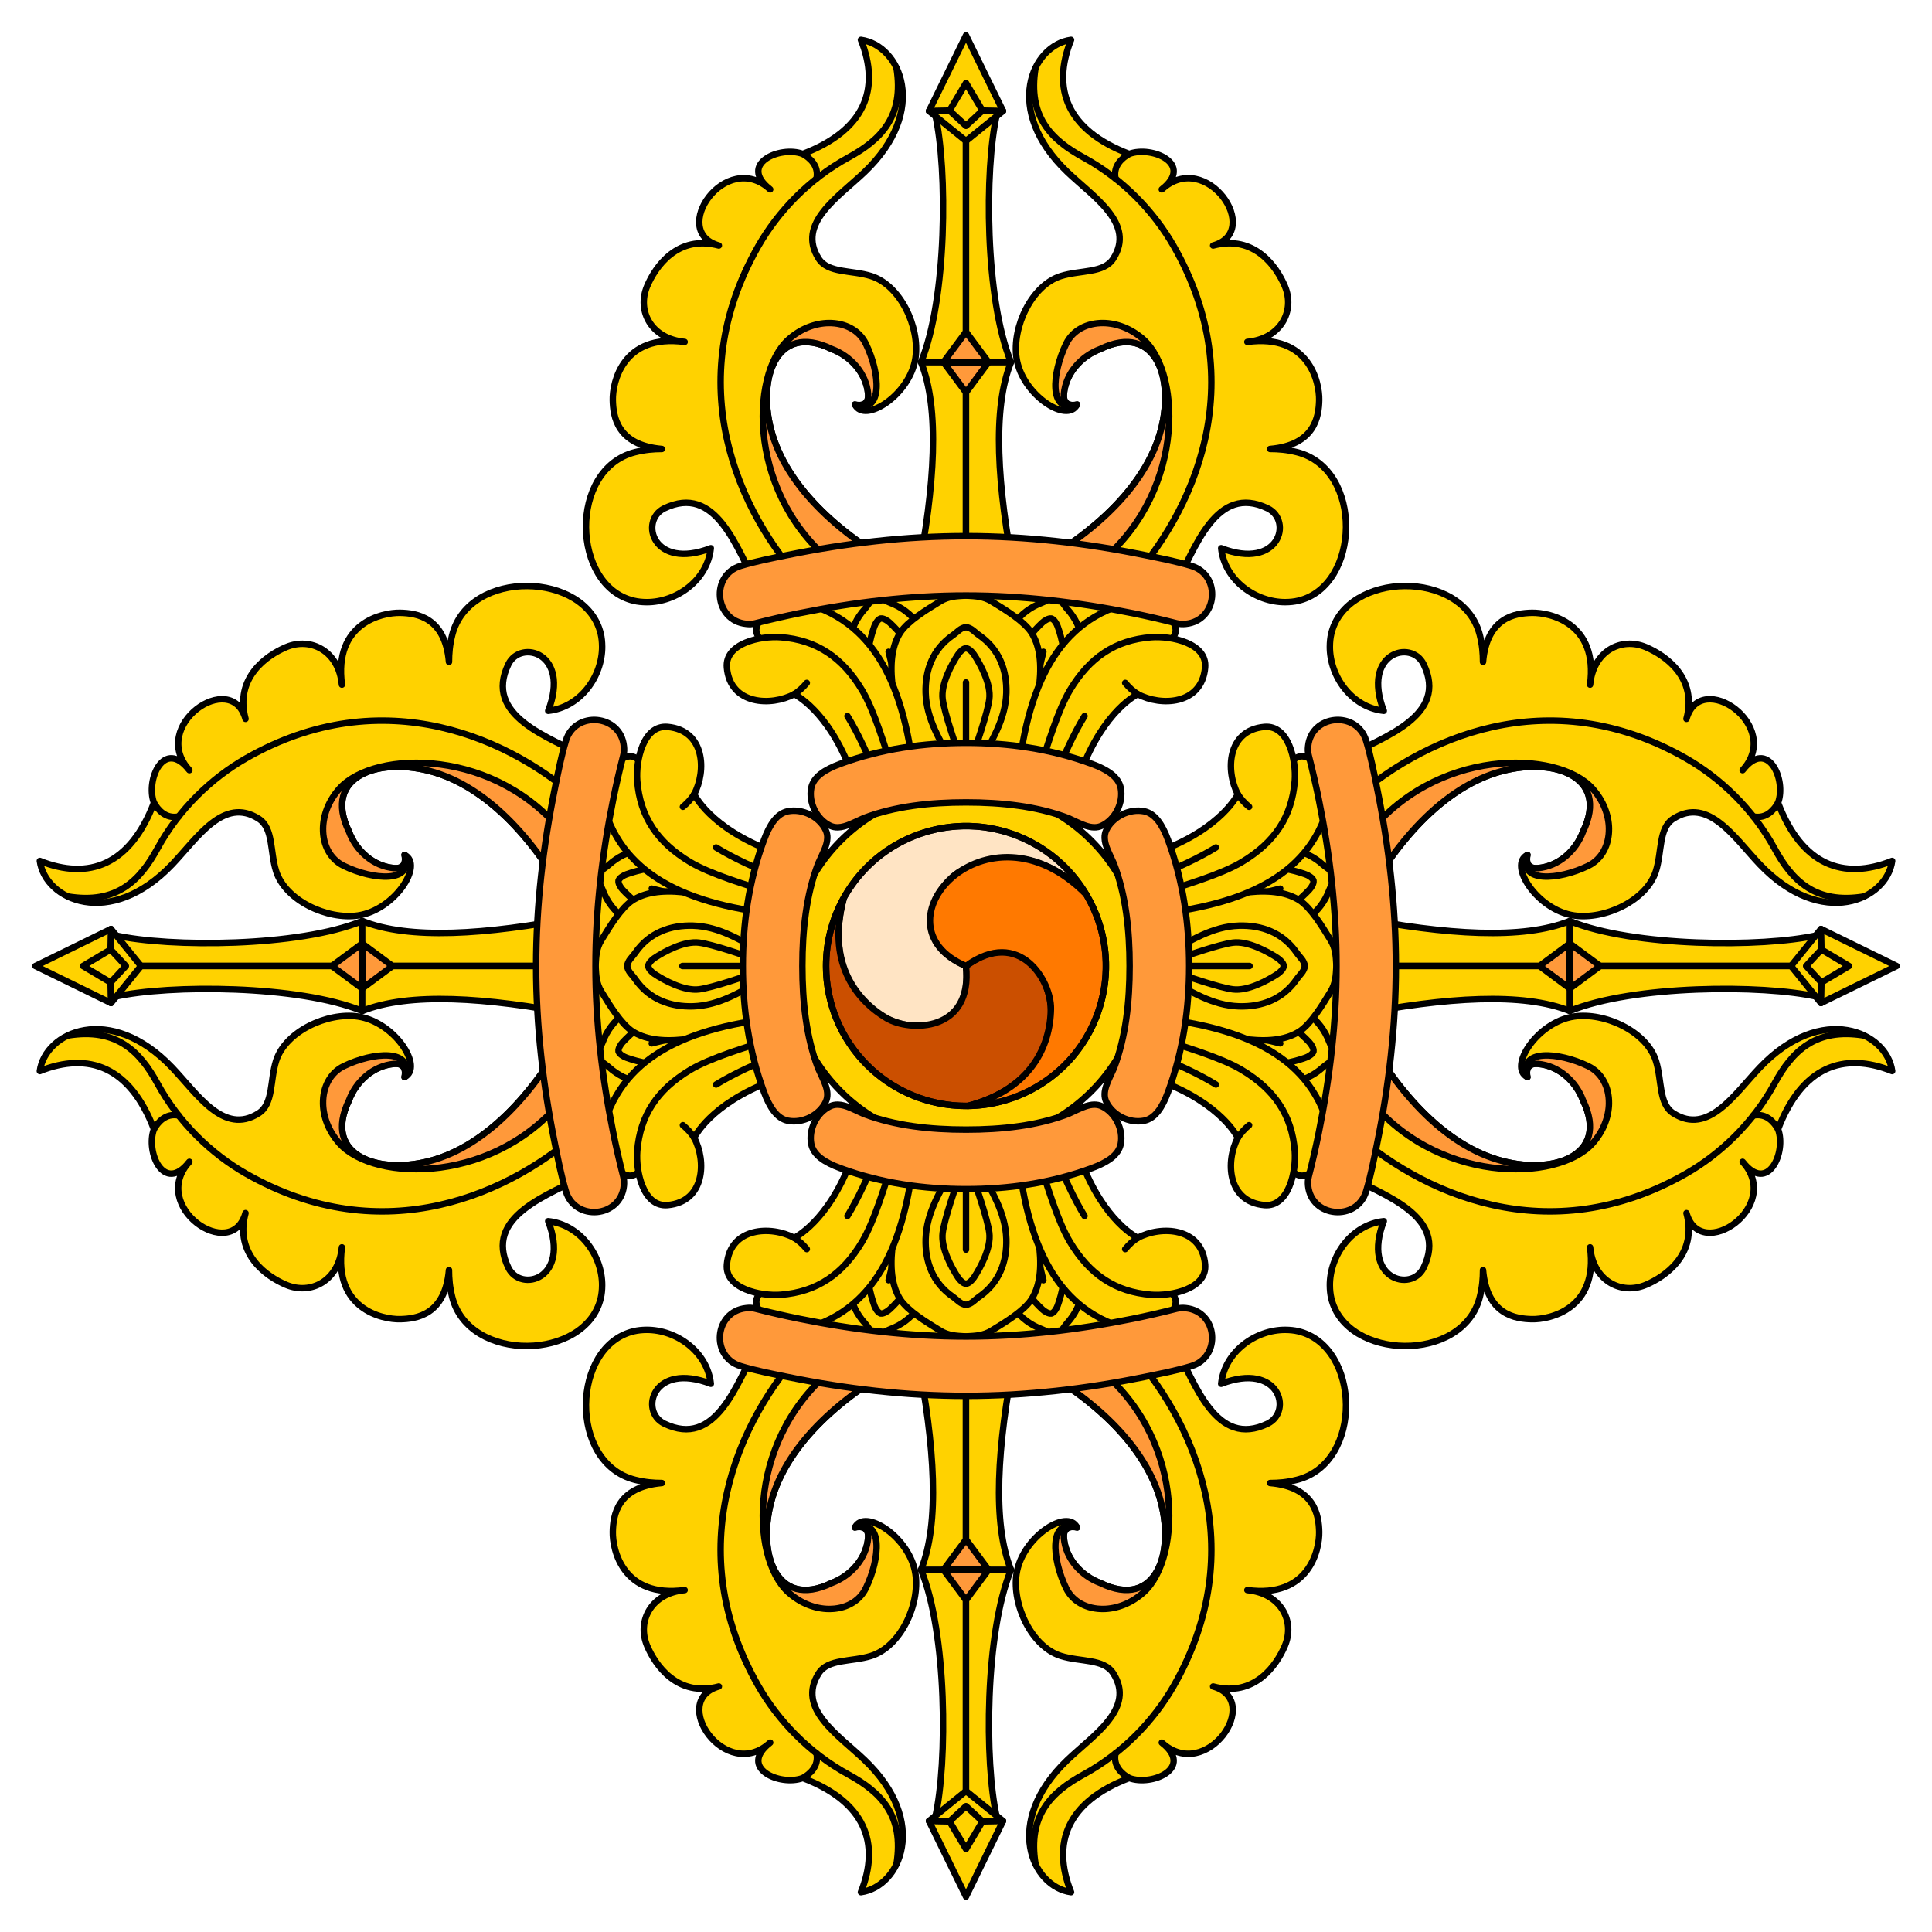
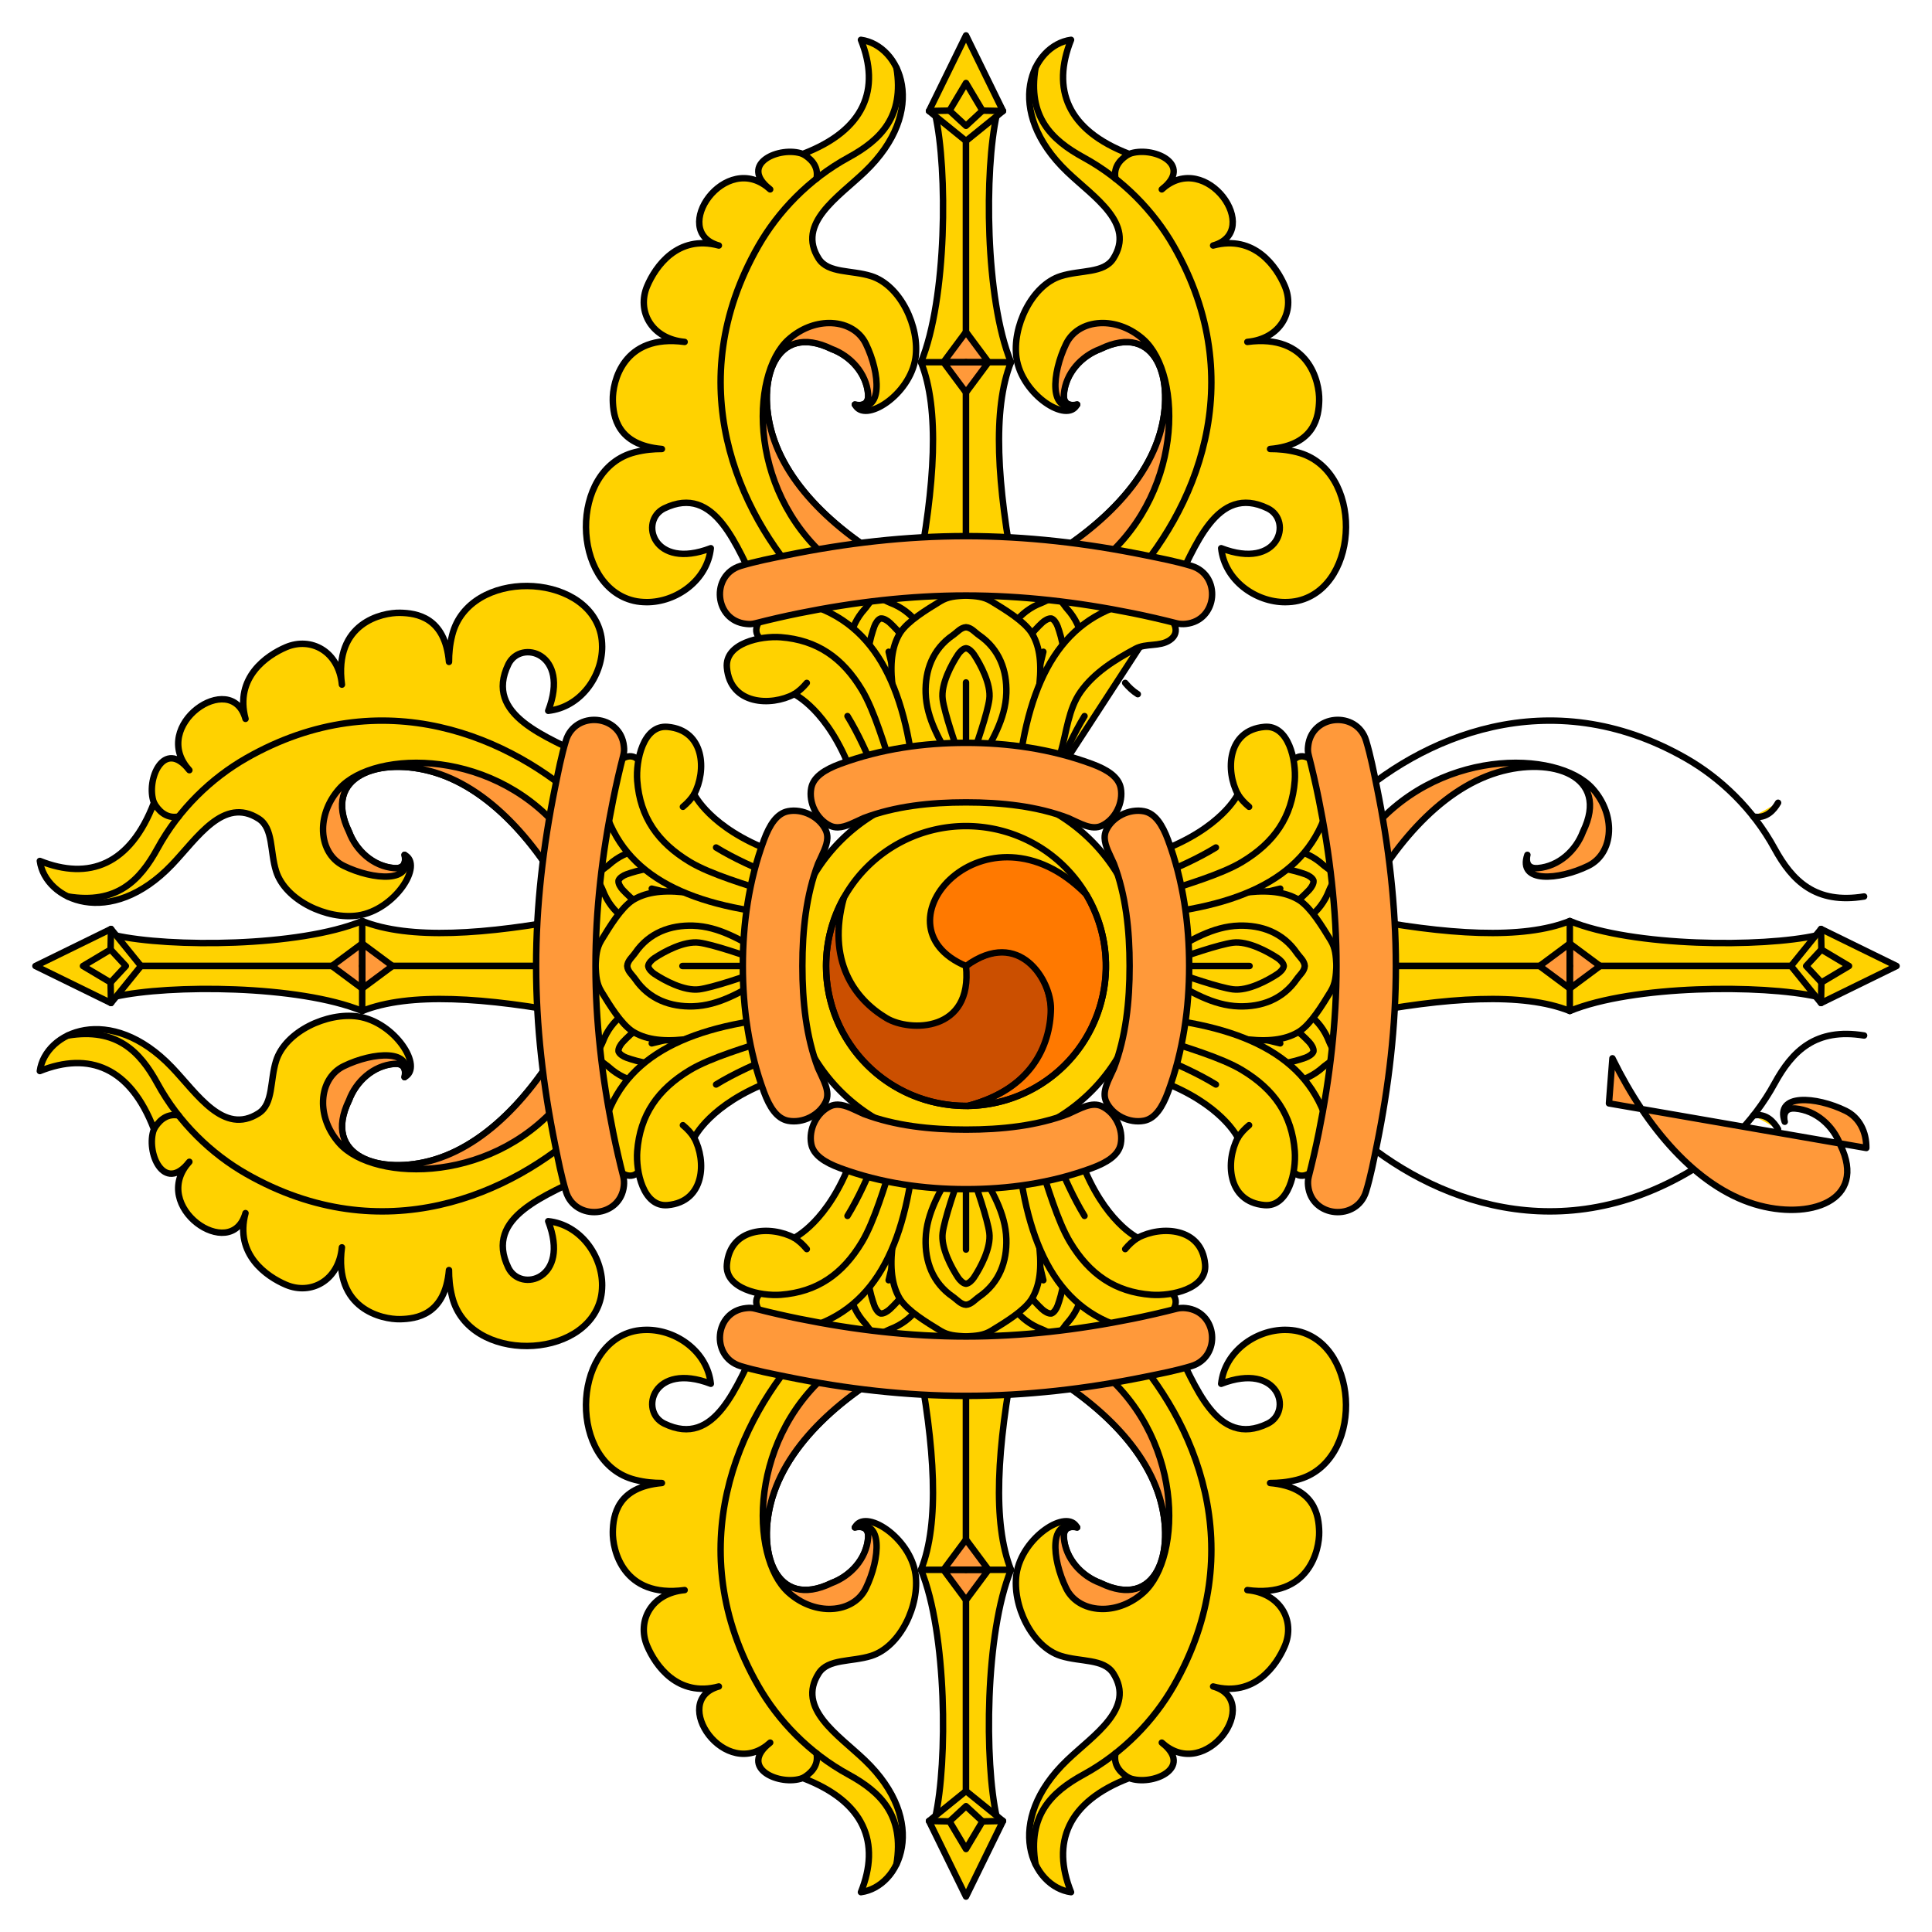
<svg xmlns="http://www.w3.org/2000/svg" width="300" height="300" id="svg2">
  <defs id="defs4" />
  <g id="g3203" style="fill:#ffffff;stroke:#000000" />
  <path d="m 177.519,150 a 27.519,27.519 0 0 1 -55.039,0 27.519,27.519 0 1 1 55.039,0 z" id="path3000" style="fill:#ffd200;fill-rule:evenodd;stroke:#000000;stroke-width:1;stroke-linecap:round;stroke-linejoin:round;stroke-miterlimit:4;stroke-dasharray:none" />
-   <path d="m 168.663,138.88 c -1.837,-3.09 -4.467,-5.767 -7.802,-7.692 -10.39,-5.999 -23.676,-2.439 -29.675,7.951 -0.053,0.091 -0.102,0.184 -0.153,0.275 -5.807,21.207 20.975,26.719 18.966,10.586 -9.44,-4.218 -4.551,-12.675 -0.85,-14.736 5.126,-2.854 12.429,-3.557 19.513,3.615 z" id="path4769" style="fill:#ffe4c4;fill-opacity:1;stroke:#000000;stroke-width:1;stroke-linecap:round;stroke-linejoin:round;stroke-miterlimit:4;stroke-dasharray:none" />
  <path d="m 131.034,139.399 c -1.757,3.136 -2.76,6.752 -2.76,10.602 0,11.997 9.726,21.723 21.723,21.723 0.105,-2e-13 0.21,-0.004 0.315,-0.005 21.27,-5.574 12.653,-31.524 -0.315,-21.718 1.067,10.285 -8.702,10.278 -12.337,8.104 -5.035,-3.012 -9.295,-8.985 -6.626,-18.706 z" id="path4771" style="fill:#cb4f00;fill-opacity:1;stroke:#000000;stroke-width:1;stroke-linecap:round;stroke-linejoin:round;stroke-miterlimit:4;stroke-dasharray:none" />
  <path d="m 150.298,171.726 c 3.594,-0.046 7.228,-0.986 10.562,-2.911 10.39,-5.999 13.95,-19.284 7.951,-29.674 -0.053,-0.091 -0.108,-0.18 -0.162,-0.27 -15.463,-15.633 -33.627,4.805 -18.651,11.131 8.373,-6.066 13.252,2.397 13.187,6.632 -0.091,5.866 -3.134,12.542 -12.887,15.091 z" id="path4773" style="fill:#ff7900;fill-opacity:1;stroke:#000000;stroke-width:1;stroke-linecap:round;stroke-linejoin:round;stroke-miterlimit:4;stroke-dasharray:none" />
  <path d="m 171.726,150 a 21.726,21.726 0 1 1 -43.452,0 21.726,21.726 0 1 1 43.452,0 z" id="path2998" style="fill:none;stroke:#000000;stroke-width:1;stroke-linecap:round;stroke-linejoin:round;stroke-miterlimit:4;stroke-dasharray:none" />
  <path d="m 145.234,282.166 c 1.905,-8.486 1.823,-28.597 -2.219,-38.406 2.909,-7.27 2.173,-19.059 -0.597,-33.371 l 7.582,1.366 0,70.668 z" id="path4262" style="fill:#ffd200;stroke:#000000;stroke-width:1;stroke-linecap:round;stroke-linejoin:round;stroke-miterlimit:4;stroke-dasharray:none" />
  <path d="m 154.766,282.166 c -1.905,-8.486 -1.823,-28.597 2.219,-38.406 -2.909,-7.27 -2.173,-19.059 0.597,-33.371 l -7.582,1.366 0,70.668 z" id="path4274" style="fill:#ffd200;stroke:#000000;stroke-width:1;stroke-linecap:round;stroke-linejoin:round;stroke-miterlimit:4;stroke-dasharray:none" />
  <path d="m 146.507,243.759 3.493,-4.7 3.493,4.7 -3.493,0 -3.493,0 z" id="path4276" style="fill:#ff993a;fill-opacity:1;stroke:#000000;stroke-width:1;stroke-linecap:round;stroke-linejoin:round;stroke-miterlimit:4;stroke-dasharray:none" />
  <path d="m 150,248.461 -3.493,-4.702 3.493,0 3.493,0 -3.493,4.702 z" id="path4278" style="fill:#ff993a;fill-opacity:1;stroke:#000000;stroke-width:1;stroke-linecap:round;stroke-linejoin:round;stroke-miterlimit:4;stroke-dasharray:none" />
  <path d="m 150,294.5 -5.748,-11.736 5.748,-4.652 5.748,4.652 L 150,294.5 z" id="path4280" style="fill:#ffd200;stroke:#000000;stroke-width:1;stroke-linecap:round;stroke-linejoin:round;stroke-miterlimit:4;stroke-dasharray:none" />
  <path d="m 144.252,282.764 3.189,0.063 2.558,0 2.558,0 3.189,-0.063" id="path4312" style="fill:#ffd200;stroke:#000000;stroke-width:1;stroke-linecap:round;stroke-linejoin:round;stroke-miterlimit:4;stroke-dasharray:none" />
  <path d="m 150,287.115 c -0.853,-1.429 -1.708,-2.857 -2.558,-4.288 l 2.558,-2.368 2.556,2.368 c -0.85,1.431 -1.703,2.858 -2.556,4.288 z" id="path4314" style="fill:#ffd200;stroke:#000000;stroke-width:1;stroke-linecap:round;stroke-linejoin:round;stroke-miterlimit:4;stroke-dasharray:none" />
  <path d="m 150,211.756 -31.153,-5.801 17.574,-27.013 13.579,2.397 13.576,-2.397 17.576,27.013 -31.153,5.801 z" id="path4238" style="fill:#ffd200;stroke:#000000;stroke-width:1;stroke-linecap:round;stroke-linejoin:round;stroke-miterlimit:4;stroke-dasharray:none" />
  <path d="m 135.969,207.123 c -0.776,-0.234 -1.187,-1.125 -1.683,-1.677 -2.581,-2.875 -2.914,-6.389 -1.999,-9.727 1.077,-3.929 4.026,-6.785 6.789,-9.724 1.612,0.426 0.284,0.066 1.903,0.464 1.622,0.388 0.276,0.099 1.905,0.459 1.11,3.878 2.42,7.767 1.578,11.753 -0.715,3.387 -2.621,6.358 -6.233,7.731 -0.693,0.264 -1.464,0.868 -2.261,0.72 z" id="path4240" style="fill:#ffd200;stroke:#000000;stroke-width:1;stroke-linecap:round;stroke-linejoin:round;stroke-miterlimit:4;stroke-dasharray:none" />
  <path d="m 136.737,203.957 c -0.435,-0.144 -0.805,-0.772 -0.972,-1.235 -0.602,-1.669 -1.535,-5.094 -0.688,-7.304 0.746,-1.945 3.604,-6.489 5.389,-9.082 0.335,0.092 0.235,0.064 0.189,0.051 -0.048,-0.015 -0.018,-0.011 0.325,0.073 0.343,0.081 0.372,0.092 0.322,0.084 -0.046,-0.01 -0.151,-0.031 0.189,0.04 0.399,3.123 0.858,8.471 0.63,10.542 -0.259,2.353 -2.654,4.971 -3.954,6.178 -0.361,0.335 -0.977,0.724 -1.43,0.653 z" id="path4242" style="fill:#ffd200;stroke:#000000;stroke-width:1;stroke-linecap:round;stroke-linejoin:round;stroke-miterlimit:4;stroke-dasharray:none" />
  <path d="m 137.988,198.795 3.337,-13.76" id="path4244" style="fill:#ffd200;stroke:#000000;stroke-width:1;stroke-linecap:round;stroke-linejoin:round;stroke-miterlimit:4;stroke-dasharray:none" />
  <path d="m 164.031,207.123 c 0.776,-0.234 1.187,-1.125 1.683,-1.677 2.581,-2.875 2.914,-6.389 1.999,-9.727 -1.077,-3.929 -4.026,-6.785 -6.789,-9.724 -1.612,0.426 -0.284,0.066 -1.903,0.464 -1.622,0.388 -0.276,0.099 -1.905,0.459 -1.11,3.878 -2.42,7.767 -1.578,11.753 0.715,3.387 2.621,6.358 6.233,7.731 0.693,0.264 1.464,0.868 2.261,0.72 z" id="path4246" style="fill:#ffd200;stroke:#000000;stroke-width:1;stroke-linecap:round;stroke-linejoin:round;stroke-miterlimit:4;stroke-dasharray:none" />
  <path d="m 163.263,203.957 c 0.435,-0.144 0.805,-0.772 0.972,-1.235 0.602,-1.669 1.535,-5.094 0.688,-7.304 -0.746,-1.945 -3.604,-6.489 -5.389,-9.082 -0.335,0.092 -0.235,0.064 -0.189,0.051 0.048,-0.015 0.018,-0.011 -0.325,0.073 -0.343,0.081 -0.372,0.092 -0.322,0.084 0.046,-0.01 0.151,-0.031 -0.189,0.04 -0.399,3.123 -0.858,8.471 -0.63,10.542 0.259,2.353 2.654,4.971 3.954,6.178 0.361,0.335 0.977,0.724 1.43,0.653 z" id="path4248" style="fill:#ffd200;stroke:#000000;stroke-width:1;stroke-linecap:round;stroke-linejoin:round;stroke-miterlimit:4;stroke-dasharray:none" />
  <path d="m 162.012,198.795 -3.337,-13.76" id="path4250" style="fill:#ffd200;stroke:#000000;stroke-width:1;stroke-linecap:round;stroke-linejoin:round;stroke-miterlimit:4;stroke-dasharray:none" />
  <path d="m 149.979,207.523 c -1.606,-0.089 -2.736,-0.139 -3.992,-0.906 -2.223,-1.358 -4.989,-3.046 -6.186,-4.834 -1.154,-1.843 -1.631,-4.293 -1.257,-7.921 l 0.494,-4.789 1.04,-7.81 c 3.293,0.067 6.587,0.066 9.88,0.077 0.014,-4.5370917e-5 0.028,4.48944908e-5 0.042,0 3.293,-0.011 6.587,-0.009 9.88,-0.077 l 1.04,7.81 0.494,4.789 c 0.374,3.628 -0.103,6.078 -1.257,7.921 -1.198,1.788 -3.961,3.477 -6.184,4.834 -1.256,0.767 -2.389,0.817 -3.995,0.906 z" id="path4254" style="fill:#ffd200;stroke:#000000;stroke-width:1;stroke-linecap:round;stroke-linejoin:round;stroke-miterlimit:4;stroke-dasharray:none" />
  <path d="m 123.047,206.738 -4.2,-0.782 -0.549,-2.154 c -0.158,0.177 -1.907,-1.906 0.079,-3.216 1.595,-1.052 3.63,-0.426 5.315,-1.326 3.193,-1.706 6.459,-3.75 8.533,-6.717 1.868,-2.672 2.145,-6.16 3.042,-9.294 0.487,-1.701 1.745,-5.596 1.745,-5.596 l 4.922,1.719 c -1.631,15.416 -6.985,25.225 -18.887,27.366 z" id="path4256" style="fill:#ffd200;stroke:#000000;stroke-width:1;stroke-linecap:round;stroke-linejoin:round;stroke-miterlimit:4;stroke-dasharray:none" />
  <path d="m 176.953,206.738 4.2,-0.782 0.549,-2.154 c 0.158,0.177 1.907,-1.906 -0.079,-3.216 -1.595,-1.052 -3.63,-0.426 -5.315,-1.326 -3.193,-1.706 -6.459,-3.75 -8.533,-6.717 -1.868,-2.672 -2.145,-6.16 -3.042,-9.294 -0.487,-1.701 -1.745,-5.596 -1.745,-5.596 l -4.922,1.719 c 1.631,15.416 6.985,25.225 18.887,27.366 z" id="path4258" style="fill:#ffd200;stroke:#000000;stroke-width:1;stroke-linecap:round;stroke-linejoin:round;stroke-miterlimit:4;stroke-dasharray:none" />
  <path d="m 143.015,243.76 6.985,0" id="path4264" style="fill:#ffd200;stroke:#000000;stroke-width:1;stroke-linecap:round;stroke-linejoin:round;stroke-miterlimit:4;stroke-dasharray:none" />
  <path d="m 156.985,243.76 -6.985,0" id="path4282" style="fill:#ffd200;stroke:#000000;stroke-width:1;stroke-linecap:round;stroke-linejoin:round;stroke-miterlimit:4;stroke-dasharray:none" />
  <path d="m 100.375,206.5 c -0.665,0.005 -1.324,0.066 -1.969,0.219 -9.673,2.284 -10.161,20.441 0.188,23.062 1.587,0.402 2.901,0.495 4.188,0.5 -6.981,0.6 -7.573,5.08 -7.625,7.594 -0.057,2.753 1.551,10.33 11.156,9.031 -5.168,0.474 -7.473,4.795 -5.812,8.688 1.26,2.955 4.686,8.014 11.125,6.281 -7.799,2.168 1.038,15.05 7.969,8.719 -5.071,3.953 1.551,6.829 5.062,5.5 9.66,3.683 12.085,10.085 9.031,17.719 6.094,-0.824 10.638,-10.916 0.562,-20.531 -4.098,-3.91 -10.596,-7.991 -7.125,-13.438 1.479,-2.32 5.08,-1.746 8.156,-2.719 4.553,-1.44 7.577,-7.936 6.875,-12.719 -0.839,-5.718 -7.909,-10.267 -9.406,-7.219 0,0 2.255,-0.644 2.062,1.625 -0.276,3.253 -2.739,5.914 -5.656,7 -8.774,4.272 -11.767,-4.914 -9.219,-13.312 2.787,-9.183 12.161,-16.982 22.656,-22.094 L 117.75,208.5 c -3.35,6.501 -6.616,16.42 -14.594,12.562 -3.933,-1.902 -1.781,-9.656 7.219,-6.188 -0.533,-4.985 -5.347,-8.411 -10,-8.375 z m 99.25,0 c -4.653,-0.036 -9.467,3.39 -10,8.375 9,-3.469 11.151,4.286 7.219,6.188 -7.977,3.858 -11.244,-6.061 -14.594,-12.562 l -24.844,1.906 c 10.496,5.112 19.87,12.91 22.656,22.094 2.548,8.398 -0.445,17.585 -9.219,13.312 -2.918,-1.086 -5.381,-3.747 -5.656,-7 -0.192,-2.269 2.062,-1.625 2.062,-1.625 -1.498,-3.048 -8.567,1.5 -9.406,7.219 -0.702,4.783 2.322,11.278 6.875,12.719 3.076,0.973 6.677,0.398 8.156,2.719 3.471,5.446 -3.027,9.527 -7.125,13.438 -10.076,9.615 -5.532,19.707 0.562,20.531 -3.054,-7.633 -0.628,-14.036 9.031,-17.719 3.511,1.329 10.133,-1.547 5.062,-5.5 6.931,6.332 15.768,-6.551 7.969,-8.719 6.439,1.733 9.865,-3.326 11.125,-6.281 1.66,-3.893 -0.645,-8.213 -5.812,-8.688 9.605,1.299 11.213,-6.279 11.156,-9.031 -0.052,-2.514 -0.644,-6.994 -7.625,-7.594 1.287,-0.005 2.601,-0.098 4.188,-0.5 10.348,-2.621 9.861,-20.778 0.188,-23.062 -0.645,-0.152 -1.304,-0.214 -1.969,-0.219 z" id="path4260" style="fill:#ffd200;stroke:#000000;stroke-width:1;stroke-linecap:round;stroke-linejoin:round;stroke-miterlimit:4;stroke-dasharray:none" />
  <path d="m 139.207,289.457 c 1.236,-7.547 -2.442,-11.172 -7.465,-13.914 -6.134,-3.349 -10.94,-8.407 -14,-13.766 -12.106,-21.202 -3.302,-41.264 7.395,-52.707" id="path4266" style="fill:none;stroke:#000000;stroke-width:1;stroke-linecap:round;stroke-linejoin:round;stroke-miterlimit:4;stroke-dasharray:none" />
  <path d="m 128.667,249.839 c -2.072,-0.03 -4.325,-0.854 -6.223,-2.556 -6.09,-5.458 -6.4,-24.582 7.538,-35.19 2.266,-2.398 2.689,-1.383 5.613,-2.215 l 7.002,0.541 c -0.081,0.04 -0.162,0.082 -0.243,0.121 -10.397,5.113 -19.648,12.85 -22.413,21.962 -2.548,8.398 0.441,17.571 9.215,13.299 2.918,-1.086 5.367,-3.743 5.642,-6.997 0.192,-2.269 -2.057,-1.632 -2.057,-1.632 4.45,-1.534 3.935,4.88 1.706,9.45 -1.04,2.132 -3.279,3.252 -5.78,3.216 z" id="path4268" style="fill:#ff993a;fill-opacity:1;stroke:#000000;stroke-width:1;stroke-linecap:round;stroke-linejoin:round;stroke-miterlimit:4;stroke-dasharray:none" />
  <path d="m 124.653,276.1 c 1.057,-0.601 2.546,-1.803 2.133,-3.841" id="path4270" style="fill:#ffd200;stroke:#000000;stroke-width:1;stroke-linecap:round;stroke-linejoin:round;stroke-miterlimit:4;stroke-dasharray:none" />
  <path d="m 160.793,289.457 c -1.236,-7.547 2.442,-11.172 7.465,-13.914 6.134,-3.349 10.94,-8.407 14,-13.766 12.106,-21.202 3.302,-41.264 -7.395,-52.707" id="path4284" style="fill:none;stroke:#000000;stroke-width:1;stroke-linecap:round;stroke-linejoin:round;stroke-miterlimit:4;stroke-dasharray:none" />
  <path d="m 171.333,249.839 c 2.072,-0.03 4.325,-0.854 6.223,-2.556 6.09,-5.458 6.4,-24.582 -7.538,-35.19 -2.266,-2.398 -2.689,-1.383 -5.613,-2.215 l -7.002,0.541 c 0.081,0.04 0.162,0.082 0.243,0.121 10.397,5.113 19.648,12.85 22.413,21.962 2.548,8.398 -0.441,17.571 -9.215,13.299 -2.918,-1.086 -5.367,-3.743 -5.642,-6.997 -0.192,-2.269 2.057,-1.632 2.057,-1.632 -4.45,-1.534 -3.935,4.88 -1.706,9.45 1.04,2.132 3.279,3.252 5.78,3.216 z" id="path4286" style="fill:#ff993a;fill-opacity:1;stroke:#000000;stroke-width:1;stroke-linecap:round;stroke-linejoin:round;stroke-miterlimit:4;stroke-dasharray:none" />
  <path d="m 175.347,276.1 c -1.057,-0.601 -2.546,-1.803 -2.133,-3.841" id="path4288" style="fill:#ffd200;stroke:#000000;stroke-width:1;stroke-linecap:round;stroke-linejoin:round;stroke-miterlimit:4;stroke-dasharray:none" />
  <path d="m 116.594,203.094 c -0.24,-0.014 -0.479,0.007 -0.719,0.031 -4.985,0.511 -5.574,7.576 -0.875,9 2.39,0.724 4.851,1.193 7.281,1.688 9.075,1.847 18.363,2.938 27.719,2.938 9.356,0 18.643,-1.091 27.719,-2.938 2.43,-0.494 4.892,-0.963 7.281,-1.688 4.699,-1.424 4.11,-8.489 -0.875,-9 -0.479,-0.049 -0.963,-0.028 -1.438,0.094 -2.249,0.576 -4.521,1.098 -6.812,1.562 -8.564,1.735 -17.232,2.75 -25.875,2.75 -8.643,0 -17.311,-1.015 -25.875,-2.75 -2.292,-0.464 -4.564,-0.986 -6.812,-1.562 -0.237,-0.061 -0.479,-0.111 -0.719,-0.125 z" id="path4290" style="fill:#ff993a;fill-opacity:1;stroke:#000000" />
  <path d="m 112.871,196.332 c 0.516,-5.798 6.861,-6.047 10.455,-4.122 0,0 5.252,-2.454 8.842,-12.068 0.484,-1.296 1.016,-2.629 1.016,-2.629 l 5.556,2.449 c -1.341,4.108 -2.968,9.696 -4.899,12.905 -3.009,4.999 -6.967,7.75 -12.606,8.185 -3.098,0.239 -8.703,-0.917 -8.364,-4.72 z" id="path4292" style="fill:#ffd200;stroke:#000000;stroke-width:1;stroke-linecap:round;stroke-linejoin:round;stroke-miterlimit:4;stroke-dasharray:none" />
  <path d="m 131.598,188.805 c 1.688,-2.746 3.176,-6.068 4.513,-9.32" id="path4294" style="fill:#ffd200;stroke:#000000;stroke-width:1;stroke-linecap:round;stroke-linejoin:round;stroke-miterlimit:4;stroke-dasharray:none" />
  <path d="m 123.326,192.21 c 0.709,0.437 1.357,1.03 1.954,1.749" id="path4296" style="fill:#ffd200;stroke:#000000;stroke-width:1;stroke-linecap:round;stroke-linejoin:round;stroke-miterlimit:4;stroke-dasharray:none" />
  <path d="m 150.001,202.602 c -0.81,-0.045 -1.419,-0.813 -2.03,-1.233 -3.186,-2.186 -4.338,-5.522 -4.235,-8.982 0.121,-4.072 2.313,-7.542 4.306,-11.05 1.667,0.034 0.292,-0.003 1.959,0.003 1.667,-0.005 0.292,0.031 1.959,-0.003 1.993,3.507 4.183,6.977 4.304,11.05 0.103,3.46 -1.049,6.796 -4.235,8.982 -0.612,0.42 -1.218,1.188 -2.028,1.233 z" id="path4298" style="fill:#ffd200;stroke:#000000;stroke-width:1;stroke-linecap:round;stroke-linejoin:round;stroke-miterlimit:4;stroke-dasharray:none" />
  <path d="m 150,199.344 c -0.456,-0.037 -0.964,-0.561 -1.236,-0.972 -0.979,-1.48 -2.692,-4.589 -2.389,-6.936 0.267,-2.066 1.973,-7.156 3.097,-10.096 0.348,0.011 0.243,0.007 0.195,0.005 -0.051,-0.004 -0.02,-0.007 0.333,-0.005 0.353,-0.002 0.383,0.002 0.333,0.005 -0.047,0.001 -0.154,0.005 0.193,-0.005 1.124,2.941 2.83,8.031 3.097,10.096 0.303,2.347 -1.408,5.456 -2.387,6.936 -0.272,0.411 -0.779,0.934 -1.236,0.972 z" id="path4300" style="fill:#ffd200;stroke:#000000;stroke-width:1;stroke-linecap:round;stroke-linejoin:round;stroke-miterlimit:4;stroke-dasharray:none" />
  <path d="m 187.129,196.332 c -0.516,-5.798 -6.861,-6.047 -10.455,-4.122 0,0 -5.252,-2.454 -8.842,-12.068 -0.484,-1.296 -1.016,-2.629 -1.016,-2.629 l -5.556,2.449 c 1.341,4.108 2.968,9.696 4.899,12.905 3.009,4.999 6.967,7.75 12.606,8.185 3.098,0.239 8.703,-0.917 8.364,-4.72 z" id="path4302" style="fill:#ffd200;stroke:#000000;stroke-width:1;stroke-linecap:round;stroke-linejoin:round;stroke-miterlimit:4;stroke-dasharray:none" />
  <path d="m 168.402,188.805 c -1.688,-2.746 -3.176,-6.068 -4.513,-9.32" id="path4304" style="fill:#ffd200;stroke:#000000;stroke-width:1;stroke-linecap:round;stroke-linejoin:round;stroke-miterlimit:4;stroke-dasharray:none" />
  <path d="m 176.674,192.21 c -0.709,0.437 -1.357,1.03 -1.954,1.749" id="path4306" style="fill:#ffd200;stroke:#000000;stroke-width:1;stroke-linecap:round;stroke-linejoin:round;stroke-miterlimit:4;stroke-dasharray:none" />
  <path d="m 150,194.032 0,-14.159" id="path4308" style="fill:#ffd200;stroke:#000000;stroke-width:1;stroke-linecap:round;stroke-linejoin:round;stroke-miterlimit:4;stroke-dasharray:none" />
  <path d="m 130.125,171.531 c -0.415,-0.01 -0.823,0.063 -1.219,0.25 -2.09,0.988 -3.368,3.582 -2.938,5.844 0.334,1.753 2.12,2.88 4.469,3.75 6.408,2.373 13.093,3.281 19.562,3.281 6.47,9.9e-13 13.154,-0.908 19.562,-3.281 2.348,-0.87 4.135,-1.997 4.469,-3.75 0.431,-2.261 -0.847,-4.856 -2.938,-5.844 -1.584,-0.749 -3.319,0.346 -5.219,1.188 -4.851,1.846 -10.321,2.438 -15.875,2.438 -5.554,0 -11.024,-0.592 -15.875,-2.438 -1.424,-0.631 -2.755,-1.406 -4,-1.438 z" id="path4310" style="fill:#ff993a;fill-opacity:1;stroke:#000000" />
  <path d="m 145.234,17.834 c 1.905,8.486 1.823,28.597 -2.219,38.406 2.909,7.27 2.173,19.059 -0.597,33.371 l 7.582,-1.366 0,-70.668 z" id="path3287" style="fill:#ffd200;stroke:#000000;stroke-width:1;stroke-linecap:round;stroke-linejoin:round;stroke-miterlimit:4;stroke-dasharray:none" />
  <path d="m 154.766,17.834 c -1.905,8.486 -1.823,28.597 2.219,38.406 -2.909,7.27 -2.173,19.059 0.597,33.371 l -7.582,-1.366 0,-70.668 z" id="path3289" style="fill:#ffd200;stroke:#000000;stroke-width:1;stroke-linecap:round;stroke-linejoin:round;stroke-miterlimit:4;stroke-dasharray:none" />
  <path d="m 146.507,56.241 3.493,4.7 3.493,-4.7 -3.493,0 -3.493,0 z" id="path3291" style="fill:#ff993a;fill-opacity:1;stroke:#000000;stroke-width:1;stroke-linecap:round;stroke-linejoin:round;stroke-miterlimit:4;stroke-dasharray:none" />
  <path d="m 150,51.539 -3.493,4.702 3.493,0 3.493,0 -3.493,-4.702 z" id="path3293" style="fill:#ff993a;fill-opacity:1;stroke:#000000;stroke-width:1;stroke-linecap:round;stroke-linejoin:round;stroke-miterlimit:4;stroke-dasharray:none" />
  <path d="M 150,5.5 144.252,17.236 150,21.888 155.748,17.236 150,5.5 z" id="path3295" style="fill:#ffd200;stroke:#000000;stroke-width:1;stroke-linecap:round;stroke-linejoin:round;stroke-miterlimit:4;stroke-dasharray:none" />
  <path d="m 144.252,17.236 3.189,-0.063 2.558,0 2.558,0 3.189,0.063" id="path3297" style="fill:#ffd200;stroke:#000000;stroke-width:1;stroke-linecap:round;stroke-linejoin:round;stroke-miterlimit:4;stroke-dasharray:none" />
  <path d="m 150,12.885 c -0.853,1.429 -1.708,2.857 -2.558,4.288 l 2.558,2.368 2.556,-2.368 c -0.85,-1.431 -1.703,-2.858 -2.556,-4.288 z" id="path3299" style="fill:#ffd200;stroke:#000000;stroke-width:1;stroke-linecap:round;stroke-linejoin:round;stroke-miterlimit:4;stroke-dasharray:none" />
  <path d="m 150,88.244 -31.153,5.801 17.574,27.013 13.579,-2.397 13.576,2.397 17.576,-27.013 -31.153,-5.801 z" id="path3301" style="fill:#ffd200;stroke:#000000;stroke-width:1;stroke-linecap:round;stroke-linejoin:round;stroke-miterlimit:4;stroke-dasharray:none" />
  <path d="m 135.969,92.877 c -0.776,0.234 -1.187,1.125 -1.683,1.677 -2.581,2.875 -2.914,6.389 -1.999,9.727 1.077,3.929 4.026,6.785 6.789,9.724 1.612,-0.426 0.284,-0.066 1.903,-0.464 1.622,-0.388 0.276,-0.099 1.905,-0.459 1.11,-3.878 2.42,-7.767 1.578,-11.753 -0.715,-3.387 -2.621,-6.358 -6.233,-7.731 -0.693,-0.264 -1.464,-0.868 -2.261,-0.72 z" id="path3303" style="fill:#ffd200;stroke:#000000;stroke-width:1;stroke-linecap:round;stroke-linejoin:round;stroke-miterlimit:4;stroke-dasharray:none" />
  <path d="m 136.737,96.043 c -0.435,0.144 -0.805,0.772 -0.972,1.235 -0.602,1.669 -1.535,5.094 -0.688,7.304 0.746,1.945 3.604,6.489 5.389,9.082 0.335,-0.092 0.235,-0.064 0.189,-0.051 -0.048,0.015 -0.018,0.011 0.325,-0.073 0.343,-0.081 0.372,-0.092 0.322,-0.084 -0.046,0.01 -0.151,0.031 0.189,-0.04 0.399,-3.123 0.858,-8.471 0.63,-10.542 -0.259,-2.353 -2.654,-4.971 -3.954,-6.178 -0.361,-0.335 -0.977,-0.724 -1.43,-0.653 z" id="path3305" style="fill:#ffd200;stroke:#000000;stroke-width:1;stroke-linecap:round;stroke-linejoin:round;stroke-miterlimit:4;stroke-dasharray:none" />
  <path d="m 137.988,101.205 3.337,13.76" id="path3307" style="fill:#ffd200;stroke:#000000;stroke-width:1;stroke-linecap:round;stroke-linejoin:round;stroke-miterlimit:4;stroke-dasharray:none" />
  <path d="m 164.031,92.877 c 0.776,0.234 1.187,1.125 1.683,1.677 2.581,2.875 2.914,6.389 1.999,9.727 -1.077,3.929 -4.026,6.785 -6.789,9.724 -1.612,-0.426 -0.284,-0.066 -1.903,-0.464 -1.622,-0.388 -0.276,-0.099 -1.905,-0.459 -1.11,-3.878 -2.42,-7.767 -1.578,-11.753 0.715,-3.387 2.621,-6.358 6.233,-7.731 0.693,-0.264 1.464,-0.868 2.261,-0.72 z" id="path3309" style="fill:#ffd200;stroke:#000000;stroke-width:1;stroke-linecap:round;stroke-linejoin:round;stroke-miterlimit:4;stroke-dasharray:none" />
  <path d="m 163.263,96.043 c 0.435,0.144 0.805,0.772 0.972,1.235 0.602,1.669 1.535,5.094 0.688,7.304 -0.746,1.945 -3.604,6.489 -5.389,9.082 -0.335,-0.092 -0.235,-0.064 -0.189,-0.051 0.048,0.015 0.018,0.011 -0.325,-0.073 -0.343,-0.081 -0.372,-0.092 -0.322,-0.084 0.046,0.01 0.151,0.031 -0.189,-0.04 -0.399,-3.123 -0.858,-8.471 -0.63,-10.542 0.259,-2.353 2.654,-4.971 3.954,-6.178 0.361,-0.335 0.977,-0.724 1.43,-0.653 z" id="path3311" style="fill:#ffd200;stroke:#000000;stroke-width:1;stroke-linecap:round;stroke-linejoin:round;stroke-miterlimit:4;stroke-dasharray:none" />
  <path d="m 162.012,101.205 -3.337,13.76" id="path3313" style="fill:#ffd200;stroke:#000000;stroke-width:1;stroke-linecap:round;stroke-linejoin:round;stroke-miterlimit:4;stroke-dasharray:none" />
  <path d="m 149.979,92.477 c -1.606,0.089 -2.736,0.139 -3.992,0.906 -2.223,1.358 -4.989,3.046 -6.186,4.834 -1.154,1.843 -1.631,4.293 -1.257,7.921 l 0.494,4.789 1.04,7.81 c 3.293,-0.067 6.587,-0.066 9.88,-0.077 0.014,4.5370917e-5 0.028,-4.48944908e-5 0.042,0 3.293,0.011 6.587,0.009 9.88,0.077 l 1.04,-7.81 0.494,-4.789 c 0.374,-3.628 -0.103,-6.078 -1.257,-7.921 -1.198,-1.788 -3.961,-3.477 -6.184,-4.834 -1.256,-0.767 -2.389,-0.817 -3.995,-0.906 z" id="path3315" style="fill:#ffd200;stroke:#000000;stroke-width:1;stroke-linecap:round;stroke-linejoin:round;stroke-miterlimit:4;stroke-dasharray:none" />
  <path d="m 123.047,93.262 -4.2,0.782 -0.549,2.154 c -0.158,-0.177 -1.907,1.906 0.079,3.216 1.595,1.052 3.63,0.426 5.315,1.326 3.193,1.706 6.459,3.75 8.533,6.717 1.868,2.672 2.145,6.16 3.042,9.294 0.487,1.701 1.745,5.596 1.745,5.596 l 4.922,-1.719 c -1.631,-15.416 -6.985,-25.225 -18.887,-27.366 z" id="path3317" style="fill:#ffd200;stroke:#000000;stroke-width:1;stroke-linecap:round;stroke-linejoin:round;stroke-miterlimit:4;stroke-dasharray:none" />
  <path d="m 176.953,93.262 4.2,0.782 0.549,2.154 c 0.158,-0.177 1.907,1.906 -0.079,3.216 -1.595,1.052 -3.63,0.426 -5.315,1.326 -3.193,1.706 -6.459,3.75 -8.533,6.717 -1.868,2.672 -2.145,6.16 -3.042,9.294 -0.487,1.701 -1.745,5.596 -1.745,5.596 l -4.922,-1.719 c 1.631,-15.416 6.985,-25.225 18.887,-27.366 z" id="path3319" style="fill:#ffd200;stroke:#000000;stroke-width:1;stroke-linecap:round;stroke-linejoin:round;stroke-miterlimit:4;stroke-dasharray:none" />
  <path d="m 143.015,56.24 6.985,0" id="path3321" style="fill:#ffd200;stroke:#000000;stroke-width:1;stroke-linecap:round;stroke-linejoin:round;stroke-miterlimit:4;stroke-dasharray:none" />
  <path d="m 156.985,56.24 -6.985,0" id="path3323" style="fill:#ffd200;stroke:#000000;stroke-width:1;stroke-linecap:round;stroke-linejoin:round;stroke-miterlimit:4;stroke-dasharray:none" />
  <path d="m 100.375,93.5 c -0.665,-0.005 -1.324,-0.066 -1.969,-0.219 -9.673,-2.284 -10.161,-20.441 0.188,-23.062 1.587,-0.402 2.901,-0.495 4.187,-0.5 -6.981,-0.6 -7.573,-5.08 -7.625,-7.594 -0.057,-2.753 1.551,-10.33 11.156,-9.031 -5.168,-0.474 -7.473,-4.795 -5.812,-8.688 1.26,-2.955 4.686,-8.014 11.125,-6.281 -7.799,-2.168 1.038,-15.05 7.969,-8.719 -5.071,-3.953 1.551,-6.829 5.062,-5.5 9.66,-3.683 12.085,-10.085 9.031,-17.719 6.094,0.824 10.638,10.916 0.562,20.531 -4.098,3.91 -10.596,7.991 -7.125,13.438 1.479,2.32 5.08,1.746 8.156,2.719 4.553,1.44 7.577,7.936 6.875,12.719 -0.839,5.718 -7.909,10.267 -9.406,7.219 0,0 2.255,0.644 2.062,-1.625 -0.276,-3.253 -2.739,-5.914 -5.656,-7 -8.774,-4.272 -11.767,4.914 -9.219,13.312 2.787,9.183 12.161,16.982 22.656,22.094 l -24.844,1.906 c -3.35,-6.501 -6.616,-16.42 -14.594,-12.562 -3.933,1.902 -1.781,9.656 7.219,6.188 -0.533,4.985 -5.347,8.411 -10,8.375 z m 99.25,0 c -4.653,0.036 -9.467,-3.39 -10,-8.375 9,3.469 11.151,-4.286 7.219,-6.188 -7.977,-3.858 -11.244,6.061 -14.594,12.562 l -24.844,-1.906 c 10.496,-5.112 19.87,-12.91 22.656,-22.094 2.548,-8.398 -0.445,-17.585 -9.219,-13.312 -2.918,1.086 -5.381,3.747 -5.656,7 -0.192,2.269 2.062,1.625 2.062,1.625 -1.498,3.048 -8.567,-1.5 -9.406,-7.219 -0.702,-4.783 2.322,-11.278 6.875,-12.719 3.076,-0.973 6.677,-0.398 8.156,-2.719 3.471,-5.446 -3.027,-9.527 -7.125,-13.438 -10.076,-9.615 -5.532,-19.707 0.562,-20.531 -3.054,7.633 -0.628,14.036 9.031,17.719 3.511,-1.329 10.133,1.547 5.062,5.5 6.931,-6.332 15.768,6.551 7.969,8.719 6.439,-1.733 9.865,3.326 11.125,6.281 1.66,3.893 -0.645,8.213 -5.812,8.688 9.605,-1.299 11.213,6.279 11.156,9.031 -0.052,2.514 -0.644,6.994 -7.625,7.594 1.287,0.005 2.601,0.098 4.188,0.5 10.348,2.621 9.861,20.778 0.188,23.062 -0.645,0.152 -1.304,0.214 -1.969,0.219 z" id="path3325" style="fill:#ffd200;stroke:#000000;stroke-width:1;stroke-linecap:round;stroke-linejoin:round;stroke-miterlimit:4;stroke-dasharray:none" />
  <path d="m 139.207,10.543 c 1.236,7.547 -2.442,11.172 -7.465,13.914 -6.134,3.349 -10.94,8.407 -14,13.766 -12.106,21.202 -3.302,41.264 7.395,52.707" id="path3327" style="fill:none;stroke:#000000;stroke-width:1;stroke-linecap:round;stroke-linejoin:round;stroke-miterlimit:4;stroke-dasharray:none" />
  <path d="m 128.667,50.161 c -2.072,0.03 -4.325,0.854 -6.223,2.556 -6.09,5.458 -6.4,24.582 7.538,35.19 2.266,2.398 2.689,1.383 5.613,2.215 l 7.002,-0.541 c -0.081,-0.04 -0.162,-0.082 -0.243,-0.121 -10.397,-5.113 -19.648,-12.85 -22.413,-21.962 -2.548,-8.398 0.441,-17.571 9.215,-13.299 2.918,1.086 5.367,3.743 5.642,6.997 0.192,2.269 -2.057,1.632 -2.057,1.632 4.45,1.534 3.935,-4.88 1.706,-9.45 -1.04,-2.132 -3.279,-3.252 -5.78,-3.216 z" id="path3329" style="fill:#ff993a;fill-opacity:1;stroke:#000000;stroke-width:1;stroke-linecap:round;stroke-linejoin:round;stroke-miterlimit:4;stroke-dasharray:none" />
  <path d="m 124.653,23.9 c 1.057,0.601 2.546,1.803 2.133,3.841" id="path3331" style="fill:#ffd200;stroke:#000000;stroke-width:1;stroke-linecap:round;stroke-linejoin:round;stroke-miterlimit:4;stroke-dasharray:none" />
  <path d="m 160.793,10.543 c -1.236,7.547 2.442,11.172 7.465,13.914 6.134,3.349 10.94,8.407 14,13.766 12.106,21.202 3.302,41.264 -7.395,52.707" id="path3333" style="fill:none;stroke:#000000;stroke-width:1;stroke-linecap:round;stroke-linejoin:round;stroke-miterlimit:4;stroke-dasharray:none" />
  <path d="m 171.333,50.161 c 2.072,0.03 4.325,0.854 6.223,2.556 6.09,5.458 6.4,24.582 -7.538,35.19 -2.266,2.398 -2.689,1.383 -5.613,2.215 l -7.002,-0.541 c 0.081,-0.04 0.162,-0.082 0.243,-0.121 10.397,-5.113 19.648,-12.85 22.413,-21.962 2.548,-8.398 -0.441,-17.571 -9.215,-13.299 -2.918,1.086 -5.367,3.743 -5.642,6.997 -0.192,2.269 2.057,1.632 2.057,1.632 -4.45,1.534 -3.935,-4.88 -1.706,-9.45 1.04,-2.132 3.279,-3.252 5.78,-3.216 z" id="path3335" style="fill:#ff993a;fill-opacity:1;stroke:#000000;stroke-width:1;stroke-linecap:round;stroke-linejoin:round;stroke-miterlimit:4;stroke-dasharray:none" />
  <path d="m 175.347,23.9 c -1.057,0.601 -2.546,1.803 -2.133,3.841" id="path3337" style="fill:#ffd200;stroke:#000000;stroke-width:1;stroke-linecap:round;stroke-linejoin:round;stroke-miterlimit:4;stroke-dasharray:none" />
  <path d="m 116.594,96.906 c -0.24,0.014 -0.479,-0.007 -0.719,-0.031 -4.985,-0.511 -5.574,-7.576 -0.875,-9 2.39,-0.724 4.851,-1.193 7.281,-1.688 9.075,-1.847 18.363,-2.938 27.719,-2.938 9.356,0 18.643,1.091 27.719,2.938 2.43,0.494 4.892,0.963 7.281,1.688 4.699,1.424 4.11,8.489 -0.875,9 -0.479,0.049 -0.963,0.028 -1.438,-0.094 -2.249,-0.576 -4.521,-1.098 -6.812,-1.562 -8.564,-1.735 -17.232,-2.75 -25.875,-2.75 -8.643,0 -17.311,1.015 -25.875,2.75 -2.292,0.464 -4.564,0.986 -6.812,1.562 -0.237,0.061 -0.479,0.111 -0.719,0.125 z" id="path3339" style="fill:#ff993a;fill-opacity:1;stroke:#000000" />
  <path d="m 112.871,103.668 c 0.516,5.798 6.861,6.047 10.455,4.122 0,0 5.252,2.454 8.842,12.068 0.484,1.296 1.016,2.629 1.016,2.629 l 5.556,-2.449 c -1.341,-4.108 -2.968,-9.696 -4.899,-12.905 -3.009,-4.999 -6.967,-7.75 -12.606,-8.185 -3.098,-0.239 -8.703,0.917 -8.364,4.72 z" id="path3341" style="fill:#ffd200;stroke:#000000;stroke-width:1;stroke-linecap:round;stroke-linejoin:round;stroke-miterlimit:4;stroke-dasharray:none" />
  <path d="m 131.598,111.195 c 1.688,2.746 3.176,6.068 4.513,9.32" id="path3343" style="fill:#ffd200;stroke:#000000;stroke-width:1;stroke-linecap:round;stroke-linejoin:round;stroke-miterlimit:4;stroke-dasharray:none" />
  <path d="m 123.326,107.79 c 0.709,-0.437 1.357,-1.03 1.954,-1.749" id="path3345" style="fill:#ffd200;stroke:#000000;stroke-width:1;stroke-linecap:round;stroke-linejoin:round;stroke-miterlimit:4;stroke-dasharray:none" />
  <path d="m 150.001,97.398 c -0.81,0.045 -1.419,0.813 -2.03,1.233 -3.186,2.186 -4.338,5.522 -4.235,8.982 0.121,4.072 2.313,7.542 4.306,11.05 1.667,-0.034 0.292,0.003 1.959,-0.003 1.667,0.005 0.292,-0.031 1.959,0.003 1.993,-3.507 4.183,-6.977 4.304,-11.05 0.103,-3.46 -1.049,-6.796 -4.235,-8.982 -0.612,-0.42 -1.218,-1.188 -2.028,-1.233 z" id="path3347" style="fill:#ffd200;stroke:#000000;stroke-width:1;stroke-linecap:round;stroke-linejoin:round;stroke-miterlimit:4;stroke-dasharray:none" />
  <path d="m 150,100.656 c -0.456,0.037 -0.964,0.561 -1.236,0.972 -0.979,1.48 -2.692,4.589 -2.389,6.936 0.267,2.066 1.973,7.156 3.097,10.096 0.348,-0.011 0.243,-0.007 0.195,-0.005 -0.051,0.004 -0.02,0.007 0.333,0.005 0.353,0.002 0.383,-0.002 0.333,-0.005 -0.047,-0.001 -0.154,-0.005 0.193,0.005 1.124,-2.941 2.83,-8.031 3.097,-10.096 0.303,-2.347 -1.408,-5.456 -2.387,-6.936 -0.272,-0.411 -0.779,-0.934 -1.236,-0.972 z" id="path3349" style="fill:#ffd200;stroke:#000000;stroke-width:1;stroke-linecap:round;stroke-linejoin:round;stroke-miterlimit:4;stroke-dasharray:none" />
-   <path d="m 187.129,103.668 c -0.516,5.798 -6.861,6.047 -10.455,4.122 0,0 -5.252,2.454 -8.842,12.068 -0.484,1.296 -1.016,2.629 -1.016,2.629 l -5.556,-2.449 c 1.341,-4.108 2.968,-9.696 4.899,-12.905 3.009,-4.999 6.967,-7.75 12.606,-8.185 3.098,-0.239 8.703,0.917 8.364,4.72 z" id="path3351" style="fill:#ffd200;stroke:#000000;stroke-width:1;stroke-linecap:round;stroke-linejoin:round;stroke-miterlimit:4;stroke-dasharray:none" />
  <path d="m 168.402,111.195 c -1.688,2.746 -3.176,6.068 -4.513,9.32" id="path3353" style="fill:#ffd200;stroke:#000000;stroke-width:1;stroke-linecap:round;stroke-linejoin:round;stroke-miterlimit:4;stroke-dasharray:none" />
  <path d="m 176.674,107.79 c -0.709,-0.437 -1.357,-1.03 -1.954,-1.749" id="path3355" style="fill:#ffd200;stroke:#000000;stroke-width:1;stroke-linecap:round;stroke-linejoin:round;stroke-miterlimit:4;stroke-dasharray:none" />
  <path d="m 150,105.968 0,14.159" id="path3357" style="fill:#ffd200;stroke:#000000;stroke-width:1;stroke-linecap:round;stroke-linejoin:round;stroke-miterlimit:4;stroke-dasharray:none" />
  <path d="m 130.125,128.469 c -0.415,0.01 -0.823,-0.063 -1.219,-0.25 -2.09,-0.988 -3.368,-3.582 -2.938,-5.844 0.334,-1.753 2.12,-2.88 4.469,-3.75 6.408,-2.373 13.093,-3.281 19.562,-3.281 6.47,-9.9e-13 13.154,0.908 19.562,3.281 2.348,0.87 4.135,1.997 4.469,3.75 0.431,2.261 -0.847,4.856 -2.938,5.844 -1.584,0.749 -3.319,-0.346 -5.219,-1.188 -4.851,-1.846 -10.321,-2.438 -15.875,-2.438 -5.554,0 -11.024,0.592 -15.875,2.438 -1.424,0.631 -2.755,1.406 -4,1.438 z" id="path3359" style="fill:#ff993a;fill-opacity:1;stroke:#000000" />
  <path d="m 17.834,145.234 c 8.486,1.905 28.597,1.823 38.406,-2.219 7.27,2.909 19.059,2.173 33.371,-0.597 l -1.366,7.582 -70.668,0 z" id="path3622" style="fill:#ffd200;stroke:#000000;stroke-width:1;stroke-linecap:round;stroke-linejoin:round;stroke-miterlimit:4;stroke-dasharray:none" />
  <path d="m 17.834,154.766 c 8.486,-1.905 28.597,-1.823 38.406,2.219 7.27,-2.909 19.059,-2.173 33.371,0.597 l -1.366,-7.582 -70.668,0 z" id="path3624" style="fill:#ffd200;stroke:#000000;stroke-width:1;stroke-linecap:round;stroke-linejoin:round;stroke-miterlimit:4;stroke-dasharray:none" />
  <path d="m 56.241,146.507 4.7,3.493 -4.7,3.493 0,-3.493 0,-3.493 z" id="path3626" style="fill:#ff993a;fill-opacity:1;stroke:#000000;stroke-width:1;stroke-linecap:round;stroke-linejoin:round;stroke-miterlimit:4;stroke-dasharray:none" />
  <path d="m 51.539,150 4.702,-3.493 0,3.493 0,3.493 -4.702,-3.493 z" id="path3628" style="fill:#ff993a;fill-opacity:1;stroke:#000000;stroke-width:1;stroke-linecap:round;stroke-linejoin:round;stroke-miterlimit:4;stroke-dasharray:none" />
  <path d="m 5.5,150 11.736,-5.748 4.652,5.748 -4.652,5.748 -11.736,-5.748 z" id="path3630" style="fill:#ffd200;stroke:#000000;stroke-width:1;stroke-linecap:round;stroke-linejoin:round;stroke-miterlimit:4;stroke-dasharray:none" />
  <path d="m 17.236,144.252 -0.063,3.189 0,2.558 0,2.558 0.063,3.189" id="path3632" style="fill:#ffd200;stroke:#000000;stroke-width:1;stroke-linecap:round;stroke-linejoin:round;stroke-miterlimit:4;stroke-dasharray:none" />
  <path d="m 12.885,150 c 1.429,-0.853 2.857,-1.708 4.288,-2.558 l 2.368,2.558 -2.368,2.556 c -1.431,-0.85 -2.858,-1.703 -4.288,-2.556 z" id="path3634" style="fill:#ffd200;stroke:#000000;stroke-width:1;stroke-linecap:round;stroke-linejoin:round;stroke-miterlimit:4;stroke-dasharray:none" />
  <path d="m 88.244,150 5.801,-31.153 27.013,17.574 -2.397,13.579 2.397,13.576 -27.013,17.576 -5.801,-31.153 z" id="path3636" style="fill:#ffd200;stroke:#000000;stroke-width:1;stroke-linecap:round;stroke-linejoin:round;stroke-miterlimit:4;stroke-dasharray:none" />
  <path d="m 92.877,135.969 c 0.234,-0.776 1.125,-1.187 1.677,-1.683 2.875,-2.581 6.389,-2.914 9.727,-1.999 3.929,1.077 6.785,4.026 9.724,6.789 -0.426,1.612 -0.066,0.284 -0.464,1.903 -0.388,1.622 -0.099,0.276 -0.459,1.905 -3.878,1.11 -7.767,2.42 -11.753,1.578 -3.387,-0.715 -6.358,-2.621 -7.731,-6.233 -0.264,-0.693 -0.868,-1.464 -0.72,-2.261 z" id="path3638" style="fill:#ffd200;stroke:#000000;stroke-width:1;stroke-linecap:round;stroke-linejoin:round;stroke-miterlimit:4;stroke-dasharray:none" />
  <path d="m 96.043,136.737 c 0.144,-0.435 0.772,-0.805 1.235,-0.972 1.669,-0.602 5.094,-1.535 7.304,-0.688 1.945,0.746 6.489,3.604 9.082,5.389 -0.092,0.335 -0.064,0.235 -0.051,0.189 0.015,-0.048 0.011,-0.018 -0.073,0.325 -0.081,0.343 -0.092,0.372 -0.084,0.322 0.01,-0.046 0.031,-0.151 -0.04,0.189 -3.123,0.399 -8.471,0.858 -10.542,0.63 -2.353,-0.259 -4.971,-2.654 -6.178,-3.954 -0.335,-0.361 -0.724,-0.977 -0.653,-1.43 z" id="path3640" style="fill:#ffd200;stroke:#000000;stroke-width:1;stroke-linecap:round;stroke-linejoin:round;stroke-miterlimit:4;stroke-dasharray:none" />
  <path d="m 101.205,137.988 13.76,3.337" id="path3642" style="fill:#ffd200;stroke:#000000;stroke-width:1;stroke-linecap:round;stroke-linejoin:round;stroke-miterlimit:4;stroke-dasharray:none" />
  <path d="m 92.877,164.031 c 0.234,0.776 1.125,1.187 1.677,1.683 2.875,2.581 6.389,2.914 9.727,1.999 3.929,-1.077 6.785,-4.026 9.724,-6.789 -0.426,-1.612 -0.066,-0.284 -0.464,-1.903 -0.388,-1.622 -0.099,-0.276 -0.459,-1.905 -3.878,-1.11 -7.767,-2.42 -11.753,-1.578 -3.387,0.715 -6.358,2.621 -7.731,6.233 -0.264,0.693 -0.868,1.464 -0.72,2.261 z" id="path3644" style="fill:#ffd200;stroke:#000000;stroke-width:1;stroke-linecap:round;stroke-linejoin:round;stroke-miterlimit:4;stroke-dasharray:none" />
  <path d="m 96.043,163.263 c 0.144,0.435 0.772,0.805 1.235,0.972 1.669,0.602 5.094,1.535 7.304,0.688 1.945,-0.746 6.489,-3.604 9.082,-5.389 -0.092,-0.335 -0.064,-0.235 -0.051,-0.189 0.015,0.048 0.011,0.018 -0.073,-0.325 -0.081,-0.343 -0.092,-0.372 -0.084,-0.322 0.01,0.046 0.031,0.151 -0.04,-0.189 -3.123,-0.399 -8.471,-0.858 -10.542,-0.63 -2.353,0.259 -4.971,2.654 -6.178,3.954 -0.335,0.361 -0.724,0.977 -0.653,1.43 z" id="path3646" style="fill:#ffd200;stroke:#000000;stroke-width:1;stroke-linecap:round;stroke-linejoin:round;stroke-miterlimit:4;stroke-dasharray:none" />
  <path d="m 101.205,162.012 13.76,-3.337" id="path3648" style="fill:#ffd200;stroke:#000000;stroke-width:1;stroke-linecap:round;stroke-linejoin:round;stroke-miterlimit:4;stroke-dasharray:none" />
  <path d="m 92.477,149.979 c 0.089,-1.606 0.139,-2.736 0.906,-3.992 1.358,-2.223 3.046,-4.989 4.834,-6.186 1.843,-1.154 4.293,-1.631 7.921,-1.257 l 4.789,0.494 7.81,1.04 c -0.067,3.293 -0.066,6.587 -0.077,9.88 4.5370917e-5,0.014 -4.48944908e-5,0.028 0,0.042 0.011,3.293 0.009,6.587 0.077,9.88 l -7.81,1.04 -4.789,0.494 c -3.628,0.374 -6.078,-0.103 -7.921,-1.257 -1.788,-1.198 -3.477,-3.961 -4.834,-6.184 -0.767,-1.256 -0.817,-2.389 -0.906,-3.995 z" id="path3650" style="fill:#ffd200;stroke:#000000;stroke-width:1;stroke-linecap:round;stroke-linejoin:round;stroke-miterlimit:4;stroke-dasharray:none" />
  <path d="m 93.262,123.047 0.782,-4.2 2.154,-0.549 c -0.177,-0.158 1.906,-1.907 3.216,0.079 1.052,1.595 0.426,3.63 1.326,5.315 1.706,3.193 3.75,6.459 6.717,8.533 2.672,1.868 6.16,2.145 9.294,3.042 1.701,0.487 5.596,1.745 5.596,1.745 l -1.719,4.922 c -15.416,-1.631 -25.225,-6.985 -27.366,-18.887 z" id="path3652" style="fill:#ffd200;stroke:#000000;stroke-width:1;stroke-linecap:round;stroke-linejoin:round;stroke-miterlimit:4;stroke-dasharray:none" />
  <path d="m 93.262,176.953 0.782,4.2 2.154,0.549 c -0.177,0.158 1.906,1.907 3.216,-0.079 1.052,-1.595 0.426,-3.63 1.326,-5.315 1.706,-3.193 3.75,-6.459 6.717,-8.533 2.672,-1.868 6.16,-2.145 9.294,-3.042 1.701,-0.487 5.596,-1.745 5.596,-1.745 l -1.719,-4.922 c -15.416,1.631 -25.225,6.985 -27.366,18.887 z" id="path3654" style="fill:#ffd200;stroke:#000000;stroke-width:1;stroke-linecap:round;stroke-linejoin:round;stroke-miterlimit:4;stroke-dasharray:none" />
  <path d="m 56.24,143.015 0,6.985" id="path3656" style="fill:#ffd200;stroke:#000000;stroke-width:1;stroke-linecap:round;stroke-linejoin:round;stroke-miterlimit:4;stroke-dasharray:none" />
  <path d="m 56.24,156.985 0,-6.985" id="path3658" style="fill:#ffd200;stroke:#000000;stroke-width:1;stroke-linecap:round;stroke-linejoin:round;stroke-miterlimit:4;stroke-dasharray:none" />
  <path d="m 93.5,100.375 c -0.005,-0.665 -0.066,-1.324 -0.219,-1.969 -2.284,-9.673 -20.441,-10.161 -23.062,0.188 -0.402,1.587 -0.495,2.901 -0.5,4.187 -0.6,-6.981 -5.08,-7.573 -7.594,-7.625 -2.753,-0.057 -10.33,1.551 -9.031,11.156 -0.474,-5.168 -4.795,-7.473 -8.688,-5.812 -2.955,1.26 -8.014,4.686 -6.281,11.125 -2.168,-7.799 -15.05,1.038 -8.719,7.969 -3.953,-5.071 -6.829,1.551 -5.5,5.062 -3.683,9.66 -10.085,12.085 -17.719,9.031 0.824,6.094 10.916,10.638 20.531,0.562 3.91,-4.098 7.991,-10.596 13.438,-7.125 2.32,1.479 1.746,5.08 2.719,8.156 1.44,4.553 7.936,7.577 12.719,6.875 5.718,-0.839 10.267,-7.909 7.219,-9.406 0,0 0.644,2.255 -1.625,2.062 -3.253,-0.276 -5.914,-2.739 -7,-5.656 -4.272,-8.774 4.914,-11.767 13.312,-9.219 9.183,2.787 16.982,12.161 22.094,22.656 l 1.906,-24.844 c -6.501,-3.35 -16.42,-6.616 -12.562,-14.594 1.902,-3.933 9.656,-1.781 6.188,7.219 4.985,-0.533 8.411,-5.347 8.375,-10 z m 0,99.25 c 0.036,-4.653 -3.39,-9.467 -8.375,-10 3.469,9 -4.286,11.151 -6.188,7.219 -3.858,-7.977 6.061,-11.244 12.562,-14.594 l -1.906,-24.844 c -5.112,10.496 -12.91,19.87 -22.094,22.656 -8.398,2.548 -17.585,-0.445 -13.312,-9.219 1.086,-2.918 3.747,-5.381 7,-5.656 2.269,-0.192 1.625,2.062 1.625,2.062 3.048,-1.498 -1.5,-8.567 -7.219,-9.406 -4.783,-0.702 -11.278,2.322 -12.719,6.875 -0.973,3.076 -0.398,6.677 -2.719,8.156 -5.446,3.471 -9.527,-3.027 -13.438,-7.125 -9.615,-10.076 -19.707,-5.532 -20.531,0.562 7.633,-3.054 14.036,-0.628 17.719,9.031 -1.329,3.511 1.547,10.133 5.5,5.062 -6.332,6.931 6.551,15.768 8.719,7.969 -1.733,6.439 3.326,9.865 6.281,11.125 3.893,1.66 8.213,-0.645 8.688,-5.812 -1.299,9.605 6.279,11.213 9.031,11.156 2.514,-0.052 6.994,-0.644 7.594,-7.625 0.005,1.287 0.098,2.601 0.5,4.188 2.621,10.348 20.778,9.861 23.062,0.188 0.152,-0.645 0.214,-1.304 0.219,-1.969 z" id="path3660" style="fill:#ffd200;stroke:#000000;stroke-width:1;stroke-linecap:round;stroke-linejoin:round;stroke-miterlimit:4;stroke-dasharray:none" />
  <path d="m 10.543,139.207 c 7.547,1.236 11.172,-2.442 13.914,-7.465 3.349,-6.134 8.407,-10.94 13.766,-14 21.202,-12.106 41.264,-3.302 52.707,7.395" id="path3662" style="fill:none;stroke:#000000;stroke-width:1;stroke-linecap:round;stroke-linejoin:round;stroke-miterlimit:4;stroke-dasharray:none" />
  <path d="m 50.161,128.667 c 0.03,-2.072 0.854,-4.325 2.556,-6.223 5.458,-6.09 24.582,-6.4 35.19,7.538 2.398,2.266 1.383,2.689 2.215,5.613 l -0.541,7.002 c -0.04,-0.081 -0.082,-0.162 -0.121,-0.243 -5.113,-10.397 -12.85,-19.648 -21.962,-22.413 -8.398,-2.548 -17.571,0.441 -13.299,9.215 1.086,2.918 3.743,5.367 6.997,5.642 2.269,0.192 1.632,-2.057 1.632,-2.057 1.534,4.45 -4.88,3.935 -9.45,1.706 -2.132,-1.04 -3.252,-3.279 -3.216,-5.78 z" id="path3664" style="fill:#ff993a;fill-opacity:1;stroke:#000000;stroke-width:1;stroke-linecap:round;stroke-linejoin:round;stroke-miterlimit:4;stroke-dasharray:none" />
  <path d="m 23.9,124.653 c 0.601,1.057 1.803,2.546 3.841,2.133" id="path3666" style="fill:#ffd200;stroke:#000000;stroke-width:1;stroke-linecap:round;stroke-linejoin:round;stroke-miterlimit:4;stroke-dasharray:none" />
  <path d="m 10.543,160.793 c 7.547,-1.236 11.172,2.442 13.914,7.465 3.349,6.134 8.407,10.94 13.766,14 21.202,12.106 41.264,3.302 52.707,-7.395" id="path3668" style="fill:none;stroke:#000000;stroke-width:1;stroke-linecap:round;stroke-linejoin:round;stroke-miterlimit:4;stroke-dasharray:none" />
  <path d="m 50.161,171.333 c 0.03,2.072 0.854,4.325 2.556,6.223 5.458,6.09 24.582,6.4 35.19,-7.538 2.398,-2.266 1.383,-2.689 2.215,-5.613 l -0.541,-7.002 c -0.04,0.081 -0.082,0.162 -0.121,0.243 -5.113,10.397 -12.85,19.648 -21.962,22.413 -8.398,2.548 -17.571,-0.441 -13.299,-9.215 1.086,-2.918 3.743,-5.367 6.997,-5.642 2.269,-0.192 1.632,2.057 1.632,2.057 1.534,-4.45 -4.88,-3.935 -9.45,-1.706 -2.132,1.04 -3.252,3.279 -3.216,5.78 z" id="path3670" style="fill:#ff993a;fill-opacity:1;stroke:#000000;stroke-width:1;stroke-linecap:round;stroke-linejoin:round;stroke-miterlimit:4;stroke-dasharray:none" />
  <path d="m 23.9,175.347 c 0.601,-1.057 1.803,-2.546 3.841,-2.133" id="path3672" style="fill:#ffd200;stroke:#000000;stroke-width:1;stroke-linecap:round;stroke-linejoin:round;stroke-miterlimit:4;stroke-dasharray:none" />
  <path d="m 96.906,116.594 c 0.014,-0.24 -0.007,-0.479 -0.031,-0.719 -0.511,-4.985 -7.576,-5.574 -9,-0.875 -0.724,2.39 -1.193,4.851 -1.688,7.281 -1.847,9.075 -2.938,18.363 -2.938,27.719 0,9.356 1.091,18.643 2.938,27.719 0.494,2.43 0.963,4.892 1.688,7.281 1.424,4.699 8.489,4.11 9,-0.875 0.049,-0.479 0.028,-0.963 -0.094,-1.438 -0.576,-2.249 -1.098,-4.521 -1.562,-6.812 -1.735,-8.564 -2.75,-17.232 -2.75,-25.875 0,-8.643 1.015,-17.311 2.75,-25.875 0.464,-2.292 0.986,-4.564 1.562,-6.812 0.061,-0.237 0.111,-0.479 0.125,-0.719 z" id="path3674" style="fill:#ff993a;fill-opacity:1;stroke:#000000" />
  <path d="m 103.668,112.871 c 5.798,0.516 6.047,6.861 4.122,10.455 0,0 2.454,5.252 12.068,8.842 1.296,0.484 2.629,1.016 2.629,1.016 l -2.449,5.556 c -4.108,-1.341 -9.696,-2.968 -12.905,-4.899 -4.999,-3.009 -7.75,-6.967 -8.185,-12.606 -0.239,-3.098 0.917,-8.703 4.72,-8.364 z" id="path3676" style="fill:#ffd200;stroke:#000000;stroke-width:1;stroke-linecap:round;stroke-linejoin:round;stroke-miterlimit:4;stroke-dasharray:none" />
  <path d="m 111.195,131.598 c 2.746,1.688 6.068,3.176 9.32,4.513" id="path3678" style="fill:#ffd200;stroke:#000000;stroke-width:1;stroke-linecap:round;stroke-linejoin:round;stroke-miterlimit:4;stroke-dasharray:none" />
  <path d="m 107.79,123.326 c -0.437,0.709 -1.03,1.357 -1.749,1.954" id="path3680" style="fill:#ffd200;stroke:#000000;stroke-width:1;stroke-linecap:round;stroke-linejoin:round;stroke-miterlimit:4;stroke-dasharray:none" />
  <path d="m 97.398,150.001 c 0.045,-0.81 0.813,-1.419 1.233,-2.03 2.186,-3.186 5.522,-4.338 8.982,-4.235 4.072,0.121 7.542,2.313 11.05,4.306 -0.034,1.667 0.003,0.292 -0.003,1.959 0.005,1.667 -0.031,0.292 0.003,1.959 -3.507,1.993 -6.977,4.183 -11.05,4.304 -3.46,0.103 -6.796,-1.049 -8.982,-4.235 -0.42,-0.612 -1.188,-1.218 -1.233,-2.028 z" id="path3682" style="fill:#ffd200;stroke:#000000;stroke-width:1;stroke-linecap:round;stroke-linejoin:round;stroke-miterlimit:4;stroke-dasharray:none" />
  <path d="m 100.656,150 c 0.037,-0.456 0.561,-0.964 0.972,-1.236 1.48,-0.979 4.589,-2.692 6.936,-2.389 2.066,0.267 7.156,1.973 10.096,3.097 -0.011,0.348 -0.007,0.243 -0.005,0.195 0.004,-0.051 0.007,-0.02 0.005,0.333 0.002,0.353 -0.002,0.383 -0.005,0.333 -0.001,-0.047 -0.005,-0.154 0.005,0.193 -2.941,1.124 -8.031,2.83 -10.096,3.097 -2.347,0.303 -5.456,-1.408 -6.936,-2.387 -0.411,-0.272 -0.934,-0.779 -0.972,-1.236 z" id="path3684" style="fill:#ffd200;stroke:#000000;stroke-width:1;stroke-linecap:round;stroke-linejoin:round;stroke-miterlimit:4;stroke-dasharray:none" />
  <path d="m 103.668,187.129 c 5.798,-0.516 6.047,-6.861 4.122,-10.455 0,0 2.454,-5.252 12.068,-8.842 1.296,-0.484 2.629,-1.016 2.629,-1.016 l -2.449,-5.556 c -4.108,1.341 -9.696,2.968 -12.905,4.899 -4.999,3.009 -7.75,6.967 -8.185,12.606 -0.239,3.098 0.917,8.703 4.72,8.364 z" id="path3686" style="fill:#ffd200;stroke:#000000;stroke-width:1;stroke-linecap:round;stroke-linejoin:round;stroke-miterlimit:4;stroke-dasharray:none" />
  <path d="m 111.195,168.402 c 2.746,-1.688 6.068,-3.176 9.32,-4.513" id="path3688" style="fill:#ffd200;stroke:#000000;stroke-width:1;stroke-linecap:round;stroke-linejoin:round;stroke-miterlimit:4;stroke-dasharray:none" />
  <path d="m 107.79,176.674 c -0.437,-0.709 -1.03,-1.357 -1.749,-1.954" id="path3690" style="fill:#ffd200;stroke:#000000;stroke-width:1;stroke-linecap:round;stroke-linejoin:round;stroke-miterlimit:4;stroke-dasharray:none" />
  <path d="m 105.968,150 14.159,0" id="path3692" style="fill:#ffd200;stroke:#000000;stroke-width:1;stroke-linecap:round;stroke-linejoin:round;stroke-miterlimit:4;stroke-dasharray:none" />
  <path d="m 128.469,130.125 c 0.01,-0.415 -0.063,-0.823 -0.25,-1.219 -0.988,-2.09 -3.582,-3.368 -5.844,-2.938 -1.753,0.334 -2.88,2.12 -3.75,4.469 -2.373,6.408 -3.281,13.093 -3.281,19.562 -9.9e-13,6.47 0.908,13.154 3.281,19.562 0.87,2.348 1.997,4.135 3.75,4.469 2.261,0.431 4.856,-0.847 5.844,-2.938 0.749,-1.584 -0.346,-3.319 -1.188,-5.219 -1.846,-4.851 -2.438,-10.321 -2.438,-15.875 0,-5.554 0.592,-11.024 2.438,-15.875 0.631,-1.424 1.406,-2.755 1.438,-4 z" id="path3694" style="fill:#ff993a;fill-opacity:1;stroke:#000000" />
  <path d="m 282.166,145.234 c -8.486,1.905 -28.597,1.823 -38.406,-2.219 -7.27,2.909 -19.059,2.173 -33.371,-0.597 l 1.366,7.582 70.668,0 z" id="path3700" style="fill:#ffd200;stroke:#000000;stroke-width:1;stroke-linecap:round;stroke-linejoin:round;stroke-miterlimit:4;stroke-dasharray:none" />
  <path d="m 282.166,154.766 c -8.486,-1.905 -28.597,-1.823 -38.406,2.219 -7.27,-2.909 -19.059,-2.173 -33.371,0.597 l 1.366,-7.582 70.668,0 z" id="path3702" style="fill:#ffd200;stroke:#000000;stroke-width:1;stroke-linecap:round;stroke-linejoin:round;stroke-miterlimit:4;stroke-dasharray:none" />
  <path d="m 243.759,146.507 -4.7,3.493 4.7,3.493 0,-3.493 0,-3.493 z" id="path3704" style="fill:#ff993a;fill-opacity:1;stroke:#000000;stroke-width:1;stroke-linecap:round;stroke-linejoin:round;stroke-miterlimit:4;stroke-dasharray:none" />
  <path d="m 248.461,150 -4.702,-3.493 0,3.493 0,3.493 4.702,-3.493 z" id="path3706" style="fill:#ff993a;fill-opacity:1;stroke:#000000;stroke-width:1;stroke-linecap:round;stroke-linejoin:round;stroke-miterlimit:4;stroke-dasharray:none" />
  <path d="m 294.5,150 -11.736,-5.748 -4.652,5.748 4.652,5.748 11.736,-5.748 z" id="path3708" style="fill:#ffd200;stroke:#000000;stroke-width:1;stroke-linecap:round;stroke-linejoin:round;stroke-miterlimit:4;stroke-dasharray:none" />
  <path d="m 282.764,144.252 0.063,3.189 0,2.558 0,2.558 -0.063,3.189" id="path3710" style="fill:#ffd200;stroke:#000000;stroke-width:1;stroke-linecap:round;stroke-linejoin:round;stroke-miterlimit:4;stroke-dasharray:none" />
  <path d="m 287.115,150 c -1.429,-0.853 -2.857,-1.708 -4.288,-2.558 l -2.368,2.558 2.368,2.556 c 1.431,-0.85 2.858,-1.703 4.288,-2.556 z" id="path3712" style="fill:#ffd200;stroke:#000000;stroke-width:1;stroke-linecap:round;stroke-linejoin:round;stroke-miterlimit:4;stroke-dasharray:none" />
  <path d="m 211.756,150 -5.801,-31.153 -27.013,17.574 2.397,13.579 -2.397,13.576 27.013,17.576 5.801,-31.153 z" id="path3714" style="fill:#ffd200;stroke:#000000;stroke-width:1;stroke-linecap:round;stroke-linejoin:round;stroke-miterlimit:4;stroke-dasharray:none" />
  <path d="m 207.123,135.969 c -0.234,-0.776 -1.125,-1.187 -1.677,-1.683 -2.875,-2.581 -6.389,-2.914 -9.727,-1.999 -3.929,1.077 -6.785,4.026 -9.724,6.789 0.426,1.612 0.066,0.284 0.464,1.903 0.388,1.622 0.099,0.276 0.459,1.905 3.878,1.11 7.767,2.42 11.753,1.578 3.387,-0.715 6.358,-2.621 7.731,-6.233 0.264,-0.693 0.868,-1.464 0.72,-2.261 z" id="path3716" style="fill:#ffd200;stroke:#000000;stroke-width:1;stroke-linecap:round;stroke-linejoin:round;stroke-miterlimit:4;stroke-dasharray:none" />
  <path d="m 203.957,136.737 c -0.144,-0.435 -0.772,-0.805 -1.235,-0.972 -1.669,-0.602 -5.094,-1.535 -7.304,-0.688 -1.945,0.746 -6.489,3.604 -9.082,5.389 0.092,0.335 0.064,0.235 0.051,0.189 -0.015,-0.048 -0.011,-0.018 0.073,0.325 0.081,0.343 0.092,0.372 0.084,0.322 -0.01,-0.046 -0.031,-0.151 0.04,0.189 3.123,0.399 8.471,0.858 10.542,0.63 2.353,-0.259 4.971,-2.654 6.178,-3.954 0.335,-0.361 0.724,-0.977 0.653,-1.43 z" id="path3718" style="fill:#ffd200;stroke:#000000;stroke-width:1;stroke-linecap:round;stroke-linejoin:round;stroke-miterlimit:4;stroke-dasharray:none" />
  <path d="m 198.795,137.988 -13.76,3.337" id="path3720" style="fill:#ffd200;stroke:#000000;stroke-width:1;stroke-linecap:round;stroke-linejoin:round;stroke-miterlimit:4;stroke-dasharray:none" />
  <path d="m 207.123,164.031 c -0.234,0.776 -1.125,1.187 -1.677,1.683 -2.875,2.581 -6.389,2.914 -9.727,1.999 -3.929,-1.077 -6.785,-4.026 -9.724,-6.789 0.426,-1.612 0.066,-0.284 0.464,-1.903 0.388,-1.622 0.099,-0.276 0.459,-1.905 3.878,-1.11 7.767,-2.42 11.753,-1.578 3.387,0.715 6.358,2.621 7.731,6.233 0.264,0.693 0.868,1.464 0.72,2.261 z" id="path3722" style="fill:#ffd200;stroke:#000000;stroke-width:1;stroke-linecap:round;stroke-linejoin:round;stroke-miterlimit:4;stroke-dasharray:none" />
  <path d="m 203.957,163.263 c -0.144,0.435 -0.772,0.805 -1.235,0.972 -1.669,0.602 -5.094,1.535 -7.304,0.688 -1.945,-0.746 -6.489,-3.604 -9.082,-5.389 0.092,-0.335 0.064,-0.235 0.051,-0.189 -0.015,0.048 -0.011,0.018 0.073,-0.325 0.081,-0.343 0.092,-0.372 0.084,-0.322 -0.01,0.046 -0.031,0.151 0.04,-0.189 3.123,-0.399 8.471,-0.858 10.542,-0.63 2.353,0.259 4.971,2.654 6.178,3.954 0.335,0.361 0.724,0.977 0.653,1.43 z" id="path3724" style="fill:#ffd200;stroke:#000000;stroke-width:1;stroke-linecap:round;stroke-linejoin:round;stroke-miterlimit:4;stroke-dasharray:none" />
  <path d="m 198.795,162.012 -13.76,-3.337" id="path3726" style="fill:#ffd200;stroke:#000000;stroke-width:1;stroke-linecap:round;stroke-linejoin:round;stroke-miterlimit:4;stroke-dasharray:none" />
  <path d="m 207.523,149.979 c -0.089,-1.606 -0.139,-2.736 -0.906,-3.992 -1.358,-2.223 -3.046,-4.989 -4.834,-6.186 -1.843,-1.154 -4.293,-1.631 -7.921,-1.257 l -4.789,0.494 -7.81,1.04 c 0.067,3.293 0.066,6.587 0.077,9.88 -4.5370917e-5,0.014 4.48944908e-5,0.028 0,0.042 -0.011,3.293 -0.009,6.587 -0.077,9.88 l 7.81,1.04 4.789,0.494 c 3.628,0.374 6.078,-0.103 7.921,-1.257 1.788,-1.198 3.477,-3.961 4.834,-6.184 0.767,-1.256 0.817,-2.389 0.906,-3.995 z" id="path3728" style="fill:#ffd200;stroke:#000000;stroke-width:1;stroke-linecap:round;stroke-linejoin:round;stroke-miterlimit:4;stroke-dasharray:none" />
  <path d="m 206.738,123.047 -0.782,-4.2 -2.154,-0.549 c 0.177,-0.158 -1.906,-1.907 -3.216,0.079 -1.052,1.595 -0.426,3.63 -1.326,5.315 -1.706,3.193 -3.75,6.459 -6.717,8.533 -2.672,1.868 -6.16,2.145 -9.294,3.042 -1.701,0.487 -5.596,1.745 -5.596,1.745 l 1.719,4.922 c 15.416,-1.631 25.225,-6.985 27.366,-18.887 z" id="path3730" style="fill:#ffd200;stroke:#000000;stroke-width:1;stroke-linecap:round;stroke-linejoin:round;stroke-miterlimit:4;stroke-dasharray:none" />
  <path d="m 206.738,176.953 -0.782,4.2 -2.154,0.549 c 0.177,0.158 -1.906,1.907 -3.216,-0.079 -1.052,-1.595 -0.426,-3.63 -1.326,-5.315 -1.706,-3.193 -3.75,-6.459 -6.717,-8.533 -2.672,-1.868 -6.16,-2.145 -9.294,-3.042 -1.701,-0.487 -5.596,-1.745 -5.596,-1.745 l 1.719,-4.922 c 15.416,1.631 25.225,6.985 27.366,18.887 z" id="path3732" style="fill:#ffd200;stroke:#000000;stroke-width:1;stroke-linecap:round;stroke-linejoin:round;stroke-miterlimit:4;stroke-dasharray:none" />
  <path d="m 243.76,143.015 0,6.985" id="path3734" style="fill:#ffd200;stroke:#000000;stroke-width:1;stroke-linecap:round;stroke-linejoin:round;stroke-miterlimit:4;stroke-dasharray:none" />
  <path d="m 243.76,156.985 0,-6.985" id="path3736" style="fill:#ffd200;stroke:#000000;stroke-width:1;stroke-linecap:round;stroke-linejoin:round;stroke-miterlimit:4;stroke-dasharray:none" />
-   <path d="m 206.5,100.375 c 0.005,-0.665 0.066,-1.324 0.219,-1.969 2.284,-9.673 20.441,-10.161 23.062,0.188 0.402,1.587 0.495,2.901 0.5,4.187 0.6,-6.981 5.08,-7.573 7.594,-7.625 2.753,-0.057 10.33,1.551 9.031,11.156 0.474,-5.168 4.795,-7.473 8.688,-5.812 2.955,1.26 8.014,4.686 6.281,11.125 2.168,-7.799 15.05,1.038 8.719,7.969 3.953,-5.071 6.829,1.551 5.5,5.062 3.683,9.66 10.085,12.085 17.719,9.031 -0.824,6.094 -10.916,10.638 -20.531,0.562 -3.91,-4.098 -7.991,-10.596 -13.438,-7.125 -2.32,1.479 -1.746,5.08 -2.719,8.156 -1.44,4.553 -7.936,7.577 -12.719,6.875 -5.718,-0.839 -10.267,-7.909 -7.219,-9.406 0,0 -0.644,2.255 1.625,2.062 3.253,-0.276 5.914,-2.739 7,-5.656 4.272,-8.774 -4.914,-11.767 -13.312,-9.219 -9.183,2.787 -16.982,12.161 -22.094,22.656 l -1.906,-24.844 c 6.501,-3.35 16.42,-6.616 12.562,-14.594 -1.902,-3.933 -9.656,-1.781 -6.188,7.219 -4.985,-0.533 -8.411,-5.347 -8.375,-10 z m 0,99.25 c -0.036,-4.653 3.39,-9.467 8.375,-10 -3.469,9 4.286,11.151 6.188,7.219 3.858,-7.977 -6.061,-11.244 -12.562,-14.594 l 1.906,-24.844 c 5.112,10.496 12.91,19.87 22.094,22.656 8.398,2.548 17.585,-0.445 13.312,-9.219 -1.086,-2.918 -3.747,-5.381 -7,-5.656 -2.269,-0.192 -1.625,2.062 -1.625,2.062 -3.048,-1.498 1.5,-8.567 7.219,-9.406 4.783,-0.702 11.278,2.322 12.719,6.875 0.973,3.076 0.398,6.677 2.719,8.156 5.446,3.471 9.527,-3.027 13.438,-7.125 9.615,-10.076 19.707,-5.532 20.531,0.562 -7.633,-3.054 -14.036,-0.628 -17.719,9.031 1.329,3.511 -1.547,10.133 -5.5,5.062 6.332,6.931 -6.551,15.768 -8.719,7.969 1.733,6.439 -3.326,9.865 -6.281,11.125 -3.893,1.66 -8.213,-0.645 -8.688,-5.812 1.299,9.605 -6.279,11.213 -9.031,11.156 -2.514,-0.052 -6.994,-0.644 -7.594,-7.625 -0.005,1.287 -0.098,2.601 -0.5,4.188 -2.621,10.348 -20.778,9.861 -23.062,0.188 -0.152,-0.645 -0.214,-1.304 -0.219,-1.969 z" id="path3738" style="fill:#ffd200;stroke:#000000;stroke-width:1;stroke-linecap:round;stroke-linejoin:round;stroke-miterlimit:4;stroke-dasharray:none" />
  <path d="m 289.457,139.207 c -7.547,1.236 -11.172,-2.442 -13.914,-7.465 -3.349,-6.134 -8.407,-10.94 -13.766,-14 -21.202,-12.106 -41.264,-3.302 -52.707,7.395" id="path3740" style="fill:none;stroke:#000000;stroke-width:1;stroke-linecap:round;stroke-linejoin:round;stroke-miterlimit:4;stroke-dasharray:none" />
  <path d="m 249.839,128.667 c -0.03,-2.072 -0.854,-4.325 -2.556,-6.223 -5.458,-6.09 -24.582,-6.4 -35.19,7.538 -2.398,2.266 -1.383,2.689 -2.215,5.613 l 0.541,7.002 c 0.04,-0.081 0.082,-0.162 0.121,-0.243 5.113,-10.397 12.85,-19.648 21.962,-22.413 8.398,-2.548 17.571,0.441 13.299,9.215 -1.086,2.918 -3.743,5.367 -6.997,5.642 -2.269,0.192 -1.632,-2.057 -1.632,-2.057 -1.534,4.45 4.88,3.935 9.45,1.706 2.132,-1.04 3.252,-3.279 3.216,-5.78 z" id="path3742" style="fill:#ff993a;fill-opacity:1;stroke:#000000;stroke-width:1;stroke-linecap:round;stroke-linejoin:round;stroke-miterlimit:4;stroke-dasharray:none" />
  <path d="m 276.1,124.653 c -0.601,1.057 -1.803,2.546 -3.841,2.133" id="path3744" style="fill:#ffd200;stroke:#000000;stroke-width:1;stroke-linecap:round;stroke-linejoin:round;stroke-miterlimit:4;stroke-dasharray:none" />
  <path d="m 289.457,160.793 c -7.547,-1.236 -11.172,2.442 -13.914,7.465 -3.349,6.134 -8.407,10.94 -13.766,14 -21.202,12.106 -41.264,3.302 -52.707,-7.395" id="path3746" style="fill:none;stroke:#000000;stroke-width:1;stroke-linecap:round;stroke-linejoin:round;stroke-miterlimit:4;stroke-dasharray:none" />
-   <path d="m 249.839,171.333 c -0.03,2.072 -0.854,4.325 -2.556,6.223 -5.458,6.09 -24.582,6.4 -35.19,-7.538 -2.398,-2.266 -1.383,-2.689 -2.215,-5.613 l 0.541,-7.002 c 0.04,0.081 0.082,0.162 0.121,0.243 5.113,10.397 12.85,19.648 21.962,22.413 8.398,2.548 17.571,-0.441 13.299,-9.215 -1.086,-2.918 -3.743,-5.367 -6.997,-5.642 -2.269,-0.192 -1.632,2.057 -1.632,2.057 -1.534,-4.45 4.88,-3.935 9.45,-1.706 2.132,1.04 3.252,3.279 3.216,5.78 z" id="path3748" style="fill:#ff993a;fill-opacity:1;stroke:#000000;stroke-width:1;stroke-linecap:round;stroke-linejoin:round;stroke-miterlimit:4;stroke-dasharray:none" />
+   <path d="m 249.839,171.333 l 0.541,-7.002 c 0.04,0.081 0.082,0.162 0.121,0.243 5.113,10.397 12.85,19.648 21.962,22.413 8.398,2.548 17.571,-0.441 13.299,-9.215 -1.086,-2.918 -3.743,-5.367 -6.997,-5.642 -2.269,-0.192 -1.632,2.057 -1.632,2.057 -1.534,-4.45 4.88,-3.935 9.45,-1.706 2.132,1.04 3.252,3.279 3.216,5.78 z" id="path3748" style="fill:#ff993a;fill-opacity:1;stroke:#000000;stroke-width:1;stroke-linecap:round;stroke-linejoin:round;stroke-miterlimit:4;stroke-dasharray:none" />
  <path d="m 276.1,175.347 c -0.601,-1.057 -1.803,-2.546 -3.841,-2.133" id="path3750" style="fill:#ffd200;stroke:#000000;stroke-width:1;stroke-linecap:round;stroke-linejoin:round;stroke-miterlimit:4;stroke-dasharray:none" />
  <path d="m 203.094,116.594 c -0.014,-0.24 0.007,-0.479 0.031,-0.719 0.511,-4.985 7.576,-5.574 9,-0.875 0.724,2.39 1.193,4.851 1.688,7.281 1.847,9.075 2.938,18.363 2.938,27.719 0,9.356 -1.091,18.643 -2.938,27.719 -0.494,2.43 -0.963,4.892 -1.688,7.281 -1.424,4.699 -8.489,4.11 -9,-0.875 -0.049,-0.479 -0.028,-0.963 0.094,-1.438 0.576,-2.249 1.098,-4.521 1.562,-6.812 1.735,-8.564 2.75,-17.232 2.75,-25.875 0,-8.643 -1.015,-17.311 -2.75,-25.875 -0.464,-2.292 -0.986,-4.564 -1.562,-6.812 -0.061,-0.237 -0.111,-0.479 -0.125,-0.719 z" id="path3752" style="fill:#ff993a;fill-opacity:1;stroke:#000000" />
  <path d="m 196.332,112.871 c -5.798,0.516 -6.047,6.861 -4.122,10.455 0,0 -2.454,5.252 -12.068,8.842 -1.296,0.484 -2.629,1.016 -2.629,1.016 l 2.449,5.556 c 4.108,-1.341 9.696,-2.968 12.905,-4.899 4.999,-3.009 7.75,-6.967 8.185,-12.606 0.239,-3.098 -0.917,-8.703 -4.72,-8.364 z" id="path3754" style="fill:#ffd200;stroke:#000000;stroke-width:1;stroke-linecap:round;stroke-linejoin:round;stroke-miterlimit:4;stroke-dasharray:none" />
  <path d="m 188.805,131.598 c -2.746,1.688 -6.068,3.176 -9.32,4.513" id="path3756" style="fill:#ffd200;stroke:#000000;stroke-width:1;stroke-linecap:round;stroke-linejoin:round;stroke-miterlimit:4;stroke-dasharray:none" />
  <path d="m 192.21,123.326 c 0.437,0.709 1.03,1.357 1.749,1.954" id="path3758" style="fill:#ffd200;stroke:#000000;stroke-width:1;stroke-linecap:round;stroke-linejoin:round;stroke-miterlimit:4;stroke-dasharray:none" />
  <path d="m 202.602,150.001 c -0.045,-0.81 -0.813,-1.419 -1.233,-2.03 -2.186,-3.186 -5.522,-4.338 -8.982,-4.235 -4.072,0.121 -7.542,2.313 -11.05,4.306 0.034,1.667 -0.003,0.292 0.003,1.959 -0.005,1.667 0.031,0.292 -0.003,1.959 3.507,1.993 6.977,4.183 11.05,4.304 3.46,0.103 6.796,-1.049 8.982,-4.235 0.42,-0.612 1.188,-1.218 1.233,-2.028 z" id="path3760" style="fill:#ffd200;stroke:#000000;stroke-width:1;stroke-linecap:round;stroke-linejoin:round;stroke-miterlimit:4;stroke-dasharray:none" />
  <path d="m 199.344,150 c -0.037,-0.456 -0.561,-0.964 -0.972,-1.236 -1.48,-0.979 -4.589,-2.692 -6.936,-2.389 -2.066,0.267 -7.156,1.973 -10.096,3.097 0.011,0.348 0.007,0.243 0.005,0.195 -0.004,-0.051 -0.007,-0.02 -0.005,0.333 -0.002,0.353 0.002,0.383 0.005,0.333 0.001,-0.047 0.005,-0.154 -0.005,0.193 2.941,1.124 8.031,2.83 10.096,3.097 2.347,0.303 5.456,-1.408 6.936,-2.387 0.411,-0.272 0.934,-0.779 0.972,-1.236 z" id="path3762" style="fill:#ffd200;stroke:#000000;stroke-width:1;stroke-linecap:round;stroke-linejoin:round;stroke-miterlimit:4;stroke-dasharray:none" />
  <path d="m 196.332,187.129 c -5.798,-0.516 -6.047,-6.861 -4.122,-10.455 0,0 -2.454,-5.252 -12.068,-8.842 -1.296,-0.484 -2.629,-1.016 -2.629,-1.016 l 2.449,-5.556 c 4.108,1.341 9.696,2.968 12.905,4.899 4.999,3.009 7.75,6.967 8.185,12.606 0.239,3.098 -0.917,8.703 -4.72,8.364 z" id="path3764" style="fill:#ffd200;stroke:#000000;stroke-width:1;stroke-linecap:round;stroke-linejoin:round;stroke-miterlimit:4;stroke-dasharray:none" />
  <path d="m 188.805,168.402 c -2.746,-1.688 -6.068,-3.176 -9.32,-4.513" id="path3766" style="fill:#ffd200;stroke:#000000;stroke-width:1;stroke-linecap:round;stroke-linejoin:round;stroke-miterlimit:4;stroke-dasharray:none" />
  <path d="m 192.21,176.674 c 0.437,-0.709 1.03,-1.357 1.749,-1.954" id="path3768" style="fill:#ffd200;stroke:#000000;stroke-width:1;stroke-linecap:round;stroke-linejoin:round;stroke-miterlimit:4;stroke-dasharray:none" />
  <path d="m 194.032,150 -14.159,0" id="path3770" style="fill:#ffd200;stroke:#000000;stroke-width:1;stroke-linecap:round;stroke-linejoin:round;stroke-miterlimit:4;stroke-dasharray:none" />
  <path d="m 171.531,130.125 c -0.01,-0.415 0.063,-0.823 0.25,-1.219 0.988,-2.09 3.582,-3.368 5.844,-2.938 1.753,0.334 2.88,2.12 3.75,4.469 2.373,6.408 3.281,13.093 3.281,19.562 1e-12,6.47 -0.908,13.154 -3.281,19.562 -0.87,2.348 -1.997,4.135 -3.75,4.469 -2.261,0.431 -4.856,-0.847 -5.844,-2.938 -0.749,-1.584 0.346,-3.319 1.188,-5.219 1.846,-4.851 2.438,-10.321 2.438,-15.875 0,-5.554 -0.592,-11.024 -2.438,-15.875 -0.631,-1.424 -1.406,-2.755 -1.438,-4 z" id="path3772" style="fill:#ff993a;fill-opacity:1;stroke:#000000" />
</svg>